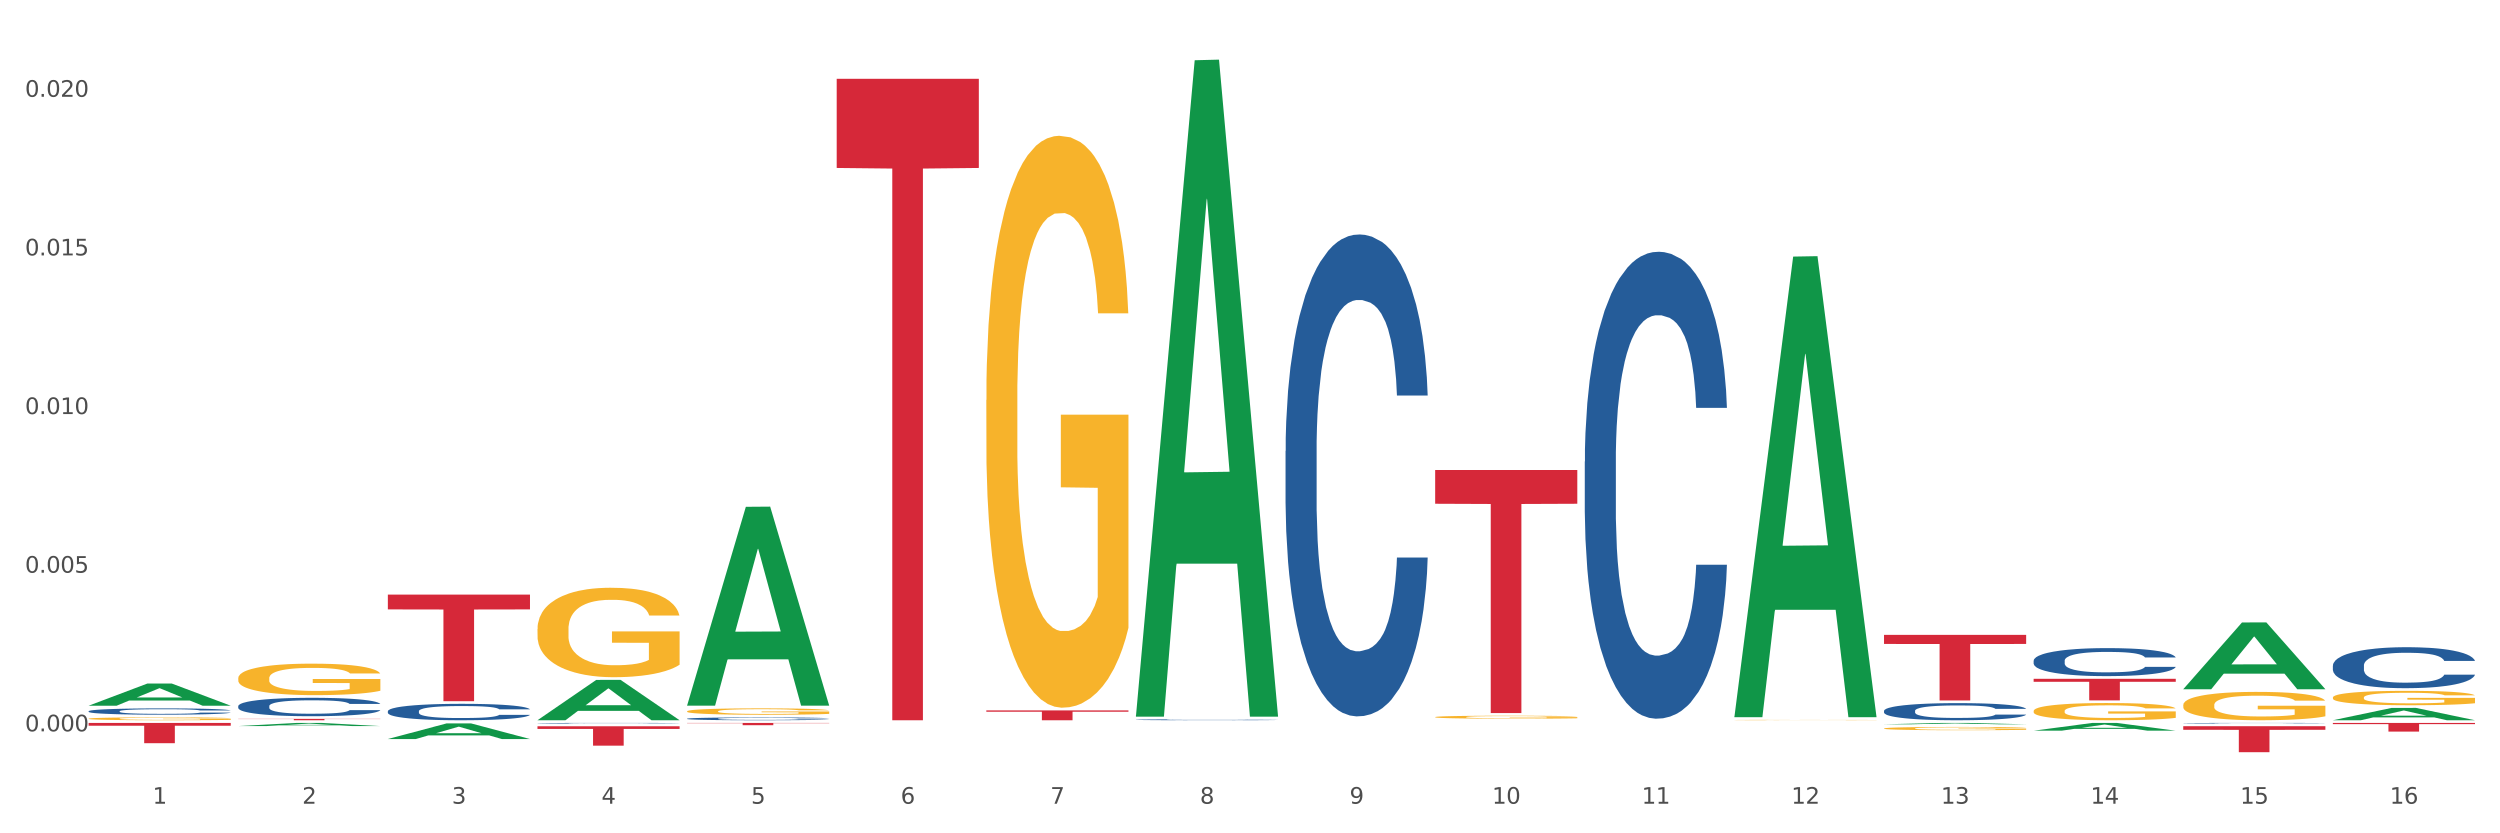
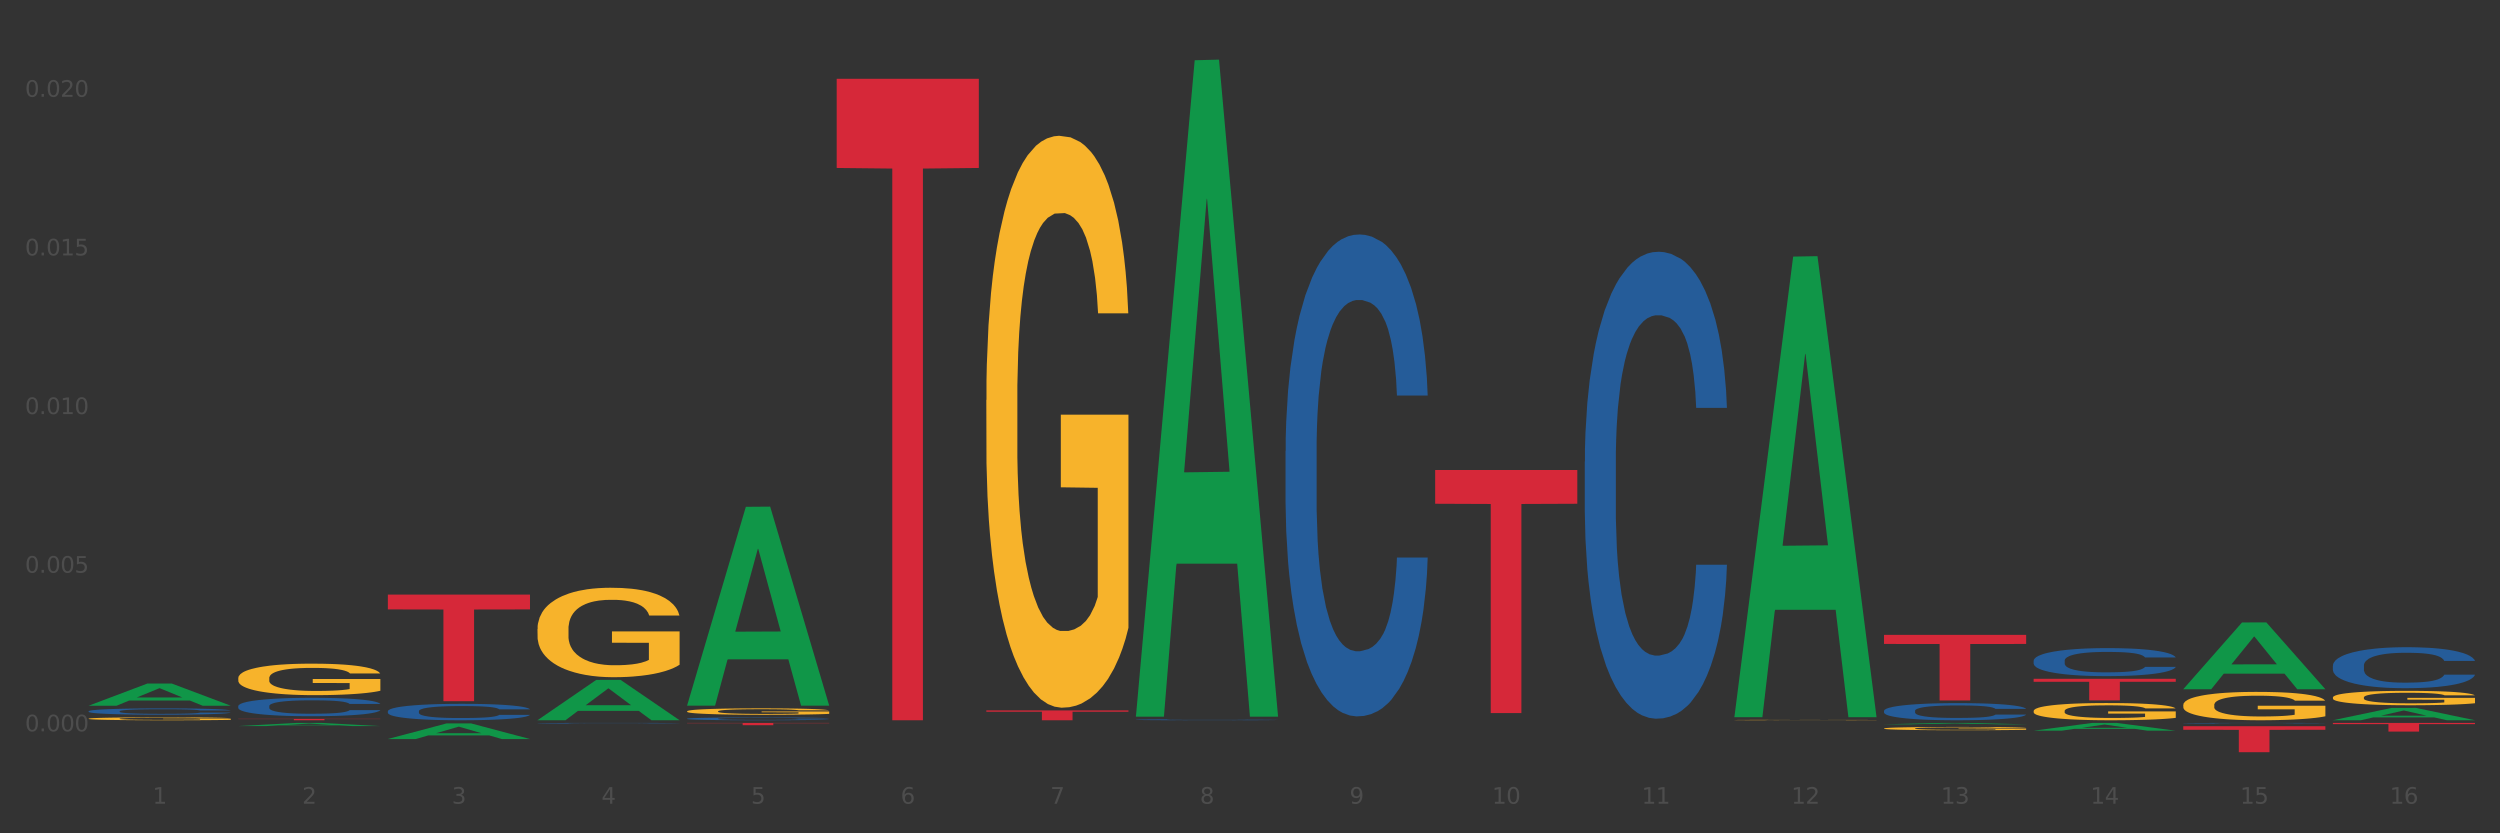
<svg xmlns="http://www.w3.org/2000/svg" xmlns:xlink="http://www.w3.org/1999/xlink" width="1080pt" height="360pt" viewBox="0 0 1080 360" version="1.1">
  <rect x="0" y="0" width="1080" height="360" fill="#333333" stroke="none" />
  <defs>
    <style type="text/css">*{stroke-linejoin: round; stroke-linecap: butt}</style>
  </defs>
  <g id="figure_1">
    <g id="patch_1">
-       <path d="M 0 360  L 1080 360  L 1080 0  L 0 0  z " style="fill: #ffffff; stroke: #ffffff; stroke-linejoin: miter" />
-     </g>
+       </g>
    <g id="axes_1">
      <g id="matplotlib.axis_1">
        <g id="xtick_1">
          <g id="text_1">
            <g style="fill: #4d4d4d" transform="translate(65.93 347.204) scale(0.096 -0.096)">
              <defs>
                <path id="DejaVuSans-31" d="M 794 531  L 1825 531  L 1825 4091  L 703 3866  L 703 4441  L 1819 4666  L 2450 4666  L 2450 531  L 3481 531  L 3481 0  L 794 0  L 794 531  z " transform="scale(0.016)" />
              </defs>
              <use xlink:href="#DejaVuSans-31" />
            </g>
          </g>
        </g>
        <g id="xtick_2">
          <g id="text_2">
            <g style="fill: #4d4d4d" transform="translate(130.565 347.204) scale(0.096 -0.096)">
              <defs>
                <path id="DejaVuSans-32" d="M 1228 531  L 3431 531  L 3431 0  L 469 0  L 469 531  Q 828 903 1448 1529  Q 2069 2156 2228 2338  Q 2531 2678 2651 2914  Q 2772 3150 2772 3378  Q 2772 3750 2511 3984  Q 2250 4219 1831 4219  Q 1534 4219 1204 4116  Q 875 4013 500 3803  L 500 4441  Q 881 4594 1212 4672  Q 1544 4750 1819 4750  Q 2544 4750 2975 4387  Q 3406 4025 3406 3419  Q 3406 3131 3298 2873  Q 3191 2616 2906 2266  Q 2828 2175 2409 1742  Q 1991 1309 1228 531  z " transform="scale(0.016)" />
              </defs>
              <use xlink:href="#DejaVuSans-32" />
            </g>
          </g>
        </g>
        <g id="xtick_3">
          <g id="text_3">
            <g style="fill: #4d4d4d" transform="translate(195.199 347.204) scale(0.096 -0.096)">
              <defs>
                <path id="DejaVuSans-33" d="M 2597 2516  Q 3050 2419 3304 2112  Q 3559 1806 3559 1356  Q 3559 666 3084 287  Q 2609 -91 1734 -91  Q 1441 -91 1130 -33  Q 819 25 488 141  L 488 750  Q 750 597 1062 519  Q 1375 441 1716 441  Q 2309 441 2620 675  Q 2931 909 2931 1356  Q 2931 1769 2642 2001  Q 2353 2234 1838 2234  L 1294 2234  L 1294 2753  L 1863 2753  Q 2328 2753 2575 2939  Q 2822 3125 2822 3475  Q 2822 3834 2567 4026  Q 2313 4219 1838 4219  Q 1578 4219 1281 4162  Q 984 4106 628 3988  L 628 4550  Q 988 4650 1302 4700  Q 1616 4750 1894 4750  Q 2613 4750 3031 4423  Q 3450 4097 3450 3541  Q 3450 3153 3228 2886  Q 3006 2619 2597 2516  z " transform="scale(0.016)" />
              </defs>
              <use xlink:href="#DejaVuSans-33" />
            </g>
          </g>
        </g>
        <g id="xtick_4">
          <g id="text_4">
            <g style="fill: #4d4d4d" transform="translate(259.833 347.204) scale(0.096 -0.096)">
              <defs>
                <path id="DejaVuSans-34" d="M 2419 4116  L 825 1625  L 2419 1625  L 2419 4116  z M 2253 4666  L 3047 4666  L 3047 1625  L 3713 1625  L 3713 1100  L 3047 1100  L 3047 0  L 2419 0  L 2419 1100  L 313 1100  L 313 1709  L 2253 4666  z " transform="scale(0.016)" />
              </defs>
              <use xlink:href="#DejaVuSans-34" />
            </g>
          </g>
        </g>
        <g id="xtick_5">
          <g id="text_5">
            <g style="fill: #4d4d4d" transform="translate(324.467 347.204) scale(0.096 -0.096)">
              <defs>
                <path id="DejaVuSans-35" d="M 691 4666  L 3169 4666  L 3169 4134  L 1269 4134  L 1269 2991  Q 1406 3038 1543 3061  Q 1681 3084 1819 3084  Q 2600 3084 3056 2656  Q 3513 2228 3513 1497  Q 3513 744 3044 326  Q 2575 -91 1722 -91  Q 1428 -91 1123 -41  Q 819 9 494 109  L 494 744  Q 775 591 1075 516  Q 1375 441 1709 441  Q 2250 441 2565 725  Q 2881 1009 2881 1497  Q 2881 1984 2565 2268  Q 2250 2553 1709 2553  Q 1456 2553 1204 2497  Q 953 2441 691 2322  L 691 4666  z " transform="scale(0.016)" />
              </defs>
              <use xlink:href="#DejaVuSans-35" />
            </g>
          </g>
        </g>
        <g id="xtick_6">
          <g id="text_6">
            <g style="fill: #4d4d4d" transform="translate(389.102 347.204) scale(0.096 -0.096)">
              <defs>
                <path id="DejaVuSans-36" d="M 2113 2584  Q 1688 2584 1439 2293  Q 1191 2003 1191 1497  Q 1191 994 1439 701  Q 1688 409 2113 409  Q 2538 409 2786 701  Q 3034 994 3034 1497  Q 3034 2003 2786 2293  Q 2538 2584 2113 2584  z M 3366 4563  L 3366 3988  Q 3128 4100 2886 4159  Q 2644 4219 2406 4219  Q 1781 4219 1451 3797  Q 1122 3375 1075 2522  Q 1259 2794 1537 2939  Q 1816 3084 2150 3084  Q 2853 3084 3261 2657  Q 3669 2231 3669 1497  Q 3669 778 3244 343  Q 2819 -91 2113 -91  Q 1303 -91 875 529  Q 447 1150 447 2328  Q 447 3434 972 4092  Q 1497 4750 2381 4750  Q 2619 4750 2861 4703  Q 3103 4656 3366 4563  z " transform="scale(0.016)" />
              </defs>
              <use xlink:href="#DejaVuSans-36" />
            </g>
          </g>
        </g>
        <g id="xtick_7">
          <g id="text_7">
            <g style="fill: #4d4d4d" transform="translate(453.736 347.204) scale(0.096 -0.096)">
              <defs>
                <path id="DejaVuSans-37" d="M 525 4666  L 3525 4666  L 3525 4397  L 1831 0  L 1172 0  L 2766 4134  L 525 4134  L 525 4666  z " transform="scale(0.016)" />
              </defs>
              <use xlink:href="#DejaVuSans-37" />
            </g>
          </g>
        </g>
        <g id="xtick_8">
          <g id="text_8">
            <g style="fill: #4d4d4d" transform="translate(518.37 347.204) scale(0.096 -0.096)">
              <defs>
                <path id="DejaVuSans-38" d="M 2034 2216  Q 1584 2216 1326 1975  Q 1069 1734 1069 1313  Q 1069 891 1326 650  Q 1584 409 2034 409  Q 2484 409 2743 651  Q 3003 894 3003 1313  Q 3003 1734 2745 1975  Q 2488 2216 2034 2216  z M 1403 2484  Q 997 2584 770 2862  Q 544 3141 544 3541  Q 544 4100 942 4425  Q 1341 4750 2034 4750  Q 2731 4750 3128 4425  Q 3525 4100 3525 3541  Q 3525 3141 3298 2862  Q 3072 2584 2669 2484  Q 3125 2378 3379 2068  Q 3634 1759 3634 1313  Q 3634 634 3220 271  Q 2806 -91 2034 -91  Q 1263 -91 848 271  Q 434 634 434 1313  Q 434 1759 690 2068  Q 947 2378 1403 2484  z M 1172 3481  Q 1172 3119 1398 2916  Q 1625 2713 2034 2713  Q 2441 2713 2670 2916  Q 2900 3119 2900 3481  Q 2900 3844 2670 4047  Q 2441 4250 2034 4250  Q 1625 4250 1398 4047  Q 1172 3844 1172 3481  z " transform="scale(0.016)" />
              </defs>
              <use xlink:href="#DejaVuSans-38" />
            </g>
          </g>
        </g>
        <g id="xtick_9">
          <g id="text_9">
            <g style="fill: #4d4d4d" transform="translate(583.005 347.204) scale(0.096 -0.096)">
              <defs>
                <path id="DejaVuSans-39" d="M 703 97  L 703 672  Q 941 559 1184 500  Q 1428 441 1663 441  Q 2288 441 2617 861  Q 2947 1281 2994 2138  Q 2813 1869 2534 1725  Q 2256 1581 1919 1581  Q 1219 1581 811 2004  Q 403 2428 403 3163  Q 403 3881 828 4315  Q 1253 4750 1959 4750  Q 2769 4750 3195 4129  Q 3622 3509 3622 2328  Q 3622 1225 3098 567  Q 2575 -91 1691 -91  Q 1453 -91 1209 -44  Q 966 3 703 97  z M 1959 2075  Q 2384 2075 2632 2365  Q 2881 2656 2881 3163  Q 2881 3666 2632 3958  Q 2384 4250 1959 4250  Q 1534 4250 1286 3958  Q 1038 3666 1038 3163  Q 1038 2656 1286 2365  Q 1534 2075 1959 2075  z " transform="scale(0.016)" />
              </defs>
              <use xlink:href="#DejaVuSans-39" />
            </g>
          </g>
        </g>
        <g id="xtick_10">
          <g id="text_10">
            <g style="fill: #4d4d4d" transform="translate(644.585 347.204) scale(0.096 -0.096)">
              <defs>
                <path id="DejaVuSans-30" d="M 2034 4250  Q 1547 4250 1301 3770  Q 1056 3291 1056 2328  Q 1056 1369 1301 889  Q 1547 409 2034 409  Q 2525 409 2770 889  Q 3016 1369 3016 2328  Q 3016 3291 2770 3770  Q 2525 4250 2034 4250  z M 2034 4750  Q 2819 4750 3233 4129  Q 3647 3509 3647 2328  Q 3647 1150 3233 529  Q 2819 -91 2034 -91  Q 1250 -91 836 529  Q 422 1150 422 2328  Q 422 3509 836 4129  Q 1250 4750 2034 4750  z " transform="scale(0.016)" />
              </defs>
              <use xlink:href="#DejaVuSans-31" />
              <use xlink:href="#DejaVuSans-30" transform="translate(63.623 0)" />
            </g>
          </g>
        </g>
        <g id="xtick_11">
          <g id="text_11">
            <g style="fill: #4d4d4d" transform="translate(709.219 347.204) scale(0.096 -0.096)">
              <use xlink:href="#DejaVuSans-31" />
              <use xlink:href="#DejaVuSans-31" transform="translate(63.623 0)" />
            </g>
          </g>
        </g>
        <g id="xtick_12">
          <g id="text_12">
            <g style="fill: #4d4d4d" transform="translate(773.854 347.204) scale(0.096 -0.096)">
              <use xlink:href="#DejaVuSans-31" />
              <use xlink:href="#DejaVuSans-32" transform="translate(63.623 0)" />
            </g>
          </g>
        </g>
        <g id="xtick_13">
          <g id="text_13">
            <g style="fill: #4d4d4d" transform="translate(838.488 347.204) scale(0.096 -0.096)">
              <use xlink:href="#DejaVuSans-31" />
              <use xlink:href="#DejaVuSans-33" transform="translate(63.623 0)" />
            </g>
          </g>
        </g>
        <g id="xtick_14">
          <g id="text_14">
            <g style="fill: #4d4d4d" transform="translate(903.122 347.204) scale(0.096 -0.096)">
              <use xlink:href="#DejaVuSans-31" />
              <use xlink:href="#DejaVuSans-34" transform="translate(63.623 0)" />
            </g>
          </g>
        </g>
        <g id="xtick_15">
          <g id="text_15">
            <g style="fill: #4d4d4d" transform="translate(967.756 347.204) scale(0.096 -0.096)">
              <use xlink:href="#DejaVuSans-31" />
              <use xlink:href="#DejaVuSans-35" transform="translate(63.623 0)" />
            </g>
          </g>
        </g>
        <g id="xtick_16">
          <g id="text_16">
            <g style="fill: #4d4d4d" transform="translate(1032.391 347.204) scale(0.096 -0.096)">
              <use xlink:href="#DejaVuSans-31" />
              <use xlink:href="#DejaVuSans-36" transform="translate(63.623 0)" />
            </g>
          </g>
        </g>
        <g id="xtick_17" />
        <g id="xtick_18" />
        <g id="xtick_19" />
        <g id="xtick_20" />
        <g id="xtick_21" />
        <g id="xtick_22" />
        <g id="xtick_23" />
        <g id="xtick_24" />
        <g id="xtick_25" />
        <g id="xtick_26" />
        <g id="xtick_27" />
        <g id="xtick_28" />
        <g id="xtick_29" />
        <g id="xtick_30" />
        <g id="xtick_31" />
      </g>
      <g id="matplotlib.axis_2">
        <g id="ytick_1">
          <g id="text_17">
            <g style="fill: #4d4d4d" transform="translate(10.8 315.943) scale(0.096 -0.096)">
              <defs>
                <path id="DejaVuSans-2e" d="M 684 794  L 1344 794  L 1344 0  L 684 0  L 684 794  z " transform="scale(0.016)" />
              </defs>
              <use xlink:href="#DejaVuSans-30" />
              <use xlink:href="#DejaVuSans-2e" transform="translate(63.623 0)" />
              <use xlink:href="#DejaVuSans-30" transform="translate(95.41 0)" />
              <use xlink:href="#DejaVuSans-30" transform="translate(159.033 0)" />
              <use xlink:href="#DejaVuSans-30" transform="translate(222.656 0)" />
            </g>
          </g>
        </g>
        <g id="ytick_2">
          <g id="text_18">
            <g style="fill: #4d4d4d" transform="translate(10.8 247.41) scale(0.096 -0.096)">
              <use xlink:href="#DejaVuSans-30" />
              <use xlink:href="#DejaVuSans-2e" transform="translate(63.623 0)" />
              <use xlink:href="#DejaVuSans-30" transform="translate(95.41 0)" />
              <use xlink:href="#DejaVuSans-30" transform="translate(159.033 0)" />
              <use xlink:href="#DejaVuSans-35" transform="translate(222.656 0)" />
            </g>
          </g>
        </g>
        <g id="ytick_3">
          <g id="text_19">
            <g style="fill: #4d4d4d" transform="translate(10.8 178.876) scale(0.096 -0.096)">
              <use xlink:href="#DejaVuSans-30" />
              <use xlink:href="#DejaVuSans-2e" transform="translate(63.623 0)" />
              <use xlink:href="#DejaVuSans-30" transform="translate(95.41 0)" />
              <use xlink:href="#DejaVuSans-31" transform="translate(159.033 0)" />
              <use xlink:href="#DejaVuSans-30" transform="translate(222.656 0)" />
            </g>
          </g>
        </g>
        <g id="ytick_4">
          <g id="text_20">
            <g style="fill: #4d4d4d" transform="translate(10.8 110.343) scale(0.096 -0.096)">
              <use xlink:href="#DejaVuSans-30" />
              <use xlink:href="#DejaVuSans-2e" transform="translate(63.623 0)" />
              <use xlink:href="#DejaVuSans-30" transform="translate(95.41 0)" />
              <use xlink:href="#DejaVuSans-31" transform="translate(159.033 0)" />
              <use xlink:href="#DejaVuSans-35" transform="translate(222.656 0)" />
            </g>
          </g>
        </g>
        <g id="ytick_5">
          <g id="text_21">
            <g style="fill: #4d4d4d" transform="translate(10.8 41.81) scale(0.096 -0.096)">
              <use xlink:href="#DejaVuSans-30" />
              <use xlink:href="#DejaVuSans-2e" transform="translate(63.623 0)" />
              <use xlink:href="#DejaVuSans-30" transform="translate(95.41 0)" />
              <use xlink:href="#DejaVuSans-32" transform="translate(159.033 0)" />
              <use xlink:href="#DejaVuSans-30" transform="translate(222.656 0)" />
            </g>
          </g>
        </g>
        <g id="ytick_6" />
        <g id="ytick_7" />
        <g id="ytick_8" />
        <g id="ytick_9" />
      </g>
      <g id="PolyCollection_1">
        <path d="M 38.283 304.854  L 38.346 304.845  L 63.667 295.285  L 74.175 295.276  L 99.686 304.872  L 87.532 304.872  L 82.024 302.638  L 55.881 302.638  L 55.691 302.674  L 50.374 304.872  L 38.283 304.872  L 38.283 304.854  L 59.173 301.304  L 78.733 301.295  L 69.048 297.322  L 68.921 297.304  L 68.794 297.331  L 59.109 301.295  L 59.173 301.304  L 38.283 304.854  z " clip-path="url(#p5a2245c722)" style="fill: #109648" />
        <path d="M 361.454 34.051  L 422.857 34.051  L 422.857 72.558  L 398.703 72.819  L 398.703 311.15  L 385.463 311.15  L 385.463 72.819  L 361.454 72.558  L 361.454 34.311  L 361.454 34.051  z " clip-path="url(#p5a2245c722)" style="fill: #d62839" />
        <path d="M 426.089 306.881  L 487.491 306.881  L 487.491 307.474  L 463.338 307.478  L 463.338 311.15  L 450.097 311.15  L 450.097 307.478  L 426.089 307.474  L 426.089 306.885  L 426.089 306.881  z " clip-path="url(#p5a2245c722)" style="fill: #d62839" />
        <path d="M 619.992 203.028  L 681.394 203.028  L 681.394 217.621  L 657.241 217.72  L 657.241 308.041  L 644 308.041  L 644 217.72  L 619.992 217.621  L 619.992 203.126  L 619.992 203.028  z " clip-path="url(#p5a2245c722)" style="fill: #d62839" />
        <path d="M 813.895 274.249  L 875.297 274.249  L 875.297 278.188  L 851.143 278.215  L 851.143 302.6  L 837.903 302.6  L 837.903 278.215  L 813.895 278.188  L 813.895 274.275  L 813.895 274.249  z " clip-path="url(#p5a2245c722)" style="fill: #d62839" />
        <path d="M 878.529 293.231  L 939.931 293.231  L 939.931 294.528  L 915.778 294.537  L 915.778 302.562  L 902.537 302.562  L 902.537 294.537  L 878.529 294.528  L 878.529 293.24  L 878.529 293.231  z " clip-path="url(#p5a2245c722)" style="fill: #d62839" />
        <path d="M 1007.797 312.296  L 1069.2 312.296  L 1069.2 312.818  L 1045.046 312.822  L 1045.046 316.056  L 1031.806 316.056  L 1031.806 312.822  L 1007.797 312.818  L 1007.797 312.299  L 1007.797 312.296  z " clip-path="url(#p5a2245c722)" style="fill: #d62839" />
        <path d="M 296.82 312.296  L 358.223 312.296  L 358.223 312.433  L 334.069 312.434  L 334.069 313.285  L 320.828 313.285  L 320.828 312.434  L 296.82 312.433  L 296.82 312.297  L 296.82 312.296  z " clip-path="url(#p5a2245c722)" style="fill: #d62839" />
        <path d="M 1007.797 301.32  L 1007.87 301.314  L 1007.87 301.11  L 1008.015 300.934  L 1008.74 300.508  L 1009.827 300.155  L 1010.625 299.968  L 1011.422 299.814  L 1012.365 299.661  L 1013.524 299.502  L 1015.627 299.269  L 1016.932 299.15  L 1018.527 299.025  L 1021.426 298.843  L 1023.529 298.741  L 1025.703 298.655  L 1029.256 298.553  L 1031.576 298.508  L 1034.04 298.474  L 1037.013 298.451  L 1039.26 298.445  L 1044.19 298.462  L 1048.394 298.513  L 1050.424 298.553  L 1053.034 298.621  L 1054.411 298.667  L 1056.659 298.758  L 1058.978 298.877  L 1060.573 298.979  L 1062.966 299.172  L 1064.778 299.366  L 1066.445 299.604  L 1067.315 299.769  L 1067.968 299.922  L 1068.548 300.098  L 1069.128 300.377  L 1056.079 300.377  L 1055.571 300.178  L 1054.774 299.991  L 1053.614 299.809  L 1052.599 299.695  L 1050.859 299.553  L 1049.264 299.462  L 1047.597 299.394  L 1045.567 299.337  L 1043.972 299.309  L 1041.725 299.286  L 1037.303 299.292  L 1034.33 299.337  L 1032.3 299.394  L 1030.996 299.445  L 1029.836 299.502  L 1028.531 299.581  L 1027.008 299.701  L 1025.921 299.809  L 1024.834 299.945  L 1023.964 300.081  L 1023.166 300.241  L 1022.514 300.411  L 1022.006 300.587  L 1021.571 300.803  L 1021.209 301.161  L 1021.209 301.939  L 1021.354 302.115  L 1021.716 302.348  L 1022.151 302.524  L 1022.876 302.735  L 1023.529 302.877  L 1024.761 303.081  L 1026.138 303.252  L 1027.226 303.36  L 1028.313 303.45  L 1030.198 303.575  L 1032.3 303.678  L 1034.113 303.74  L 1036.578 303.797  L 1038.245 303.82  L 1039.695 303.831  L 1043.247 303.831  L 1045.784 303.814  L 1048.612 303.774  L 1050.786 303.723  L 1052.599 303.661  L 1054.629 303.558  L 1055.934 303.462  L 1055.934 302.274  L 1039.985 302.269  L 1039.985 301.479  L 1069.2 301.479  L 1069.2 303.797  L 1067.968 303.916  L 1066.59 304.024  L 1065.14 304.121  L 1062.966 304.24  L 1060.356 304.354  L 1058.036 304.433  L 1055.571 304.502  L 1052.671 304.564  L 1048.902 304.621  L 1046.582 304.644  L 1043.682 304.661  L 1040.275 304.666  L 1037.303 304.655  L 1034.403 304.627  L 1031.358 304.575  L 1028.386 304.502  L 1026.138 304.428  L 1023.891 304.337  L 1021.499 304.217  L 1019.614 304.104  L 1018.164 304.002  L 1016.569 303.871  L 1014.829 303.7  L 1013.524 303.547  L 1012.365 303.388  L 1011.132 303.183  L 1010.262 303.007  L 1009.392 302.786  L 1008.885 302.621  L 1008.305 302.365  L 1007.87 302.007  L 1007.797 301.32  z " clip-path="url(#p5a2245c722)" style="fill: #f7b32b" />
        <path d="M 878.529 307.147  L 878.601 307.14  L 878.601 306.895  L 878.746 306.685  L 879.471 306.175  L 880.559 305.754  L 881.356 305.529  L 882.154 305.346  L 883.096 305.162  L 884.256 304.972  L 886.358 304.693  L 887.663 304.551  L 889.258 304.401  L 892.158 304.184  L 894.26 304.061  L 896.435 303.959  L 899.987 303.837  L 902.307 303.783  L 904.772 303.742  L 907.744 303.715  L 909.991 303.708  L 914.921 303.728  L 919.126 303.789  L 921.155 303.837  L 923.765 303.919  L 925.143 303.973  L 927.39 304.082  L 929.71 304.224  L 931.305 304.347  L 933.697 304.578  L 935.509 304.809  L 937.177 305.094  L 938.047 305.291  L 938.699 305.475  L 939.279 305.686  L 939.859 306.019  L 926.81 306.019  L 926.303 305.781  L 925.505 305.556  L 924.345 305.339  L 923.33 305.203  L 921.59 305.033  L 919.996 304.924  L 918.328 304.843  L 916.298 304.775  L 914.703 304.741  L 912.456 304.714  L 908.034 304.721  L 905.062 304.775  L 903.032 304.843  L 901.727 304.904  L 900.567 304.972  L 899.262 305.067  L 897.74 305.21  L 896.652 305.339  L 895.565 305.502  L 894.695 305.665  L 893.898 305.856  L 893.245 306.059  L 892.738 306.27  L 892.303 306.528  L 891.94 306.956  L 891.94 307.888  L 892.085 308.098  L 892.448 308.377  L 892.883 308.588  L 893.608 308.839  L 894.26 309.009  L 895.492 309.254  L 896.87 309.457  L 897.957 309.587  L 899.045 309.695  L 900.93 309.845  L 903.032 309.967  L 904.844 310.042  L 907.309 310.11  L 908.976 310.137  L 910.426 310.151  L 913.978 310.151  L 916.516 310.13  L 919.343 310.083  L 921.518 310.022  L 923.33 309.947  L 925.36 309.824  L 926.665 309.709  L 926.665 308.289  L 910.716 308.282  L 910.716 307.337  L 939.931 307.337  L 939.931 310.11  L 938.699 310.253  L 937.322 310.382  L 935.872 310.497  L 933.697 310.64  L 931.087 310.776  L 928.767 310.871  L 926.303 310.953  L 923.403 311.027  L 919.633 311.095  L 917.313 311.123  L 914.413 311.143  L 911.006 311.15  L 908.034 311.136  L 905.134 311.102  L 902.089 311.041  L 899.117 310.953  L 896.87 310.864  L 894.623 310.756  L 892.23 310.613  L 890.345 310.477  L 888.895 310.355  L 887.301 310.198  L 885.561 309.994  L 884.256 309.811  L 883.096 309.621  L 881.864 309.376  L 880.994 309.165  L 880.124 308.9  L 879.616 308.703  L 879.036 308.397  L 878.601 307.969  L 878.529 307.147  z " clip-path="url(#p5a2245c722)" style="fill: #f7b32b" />
        <path d="M 813.895 314.697  L 813.967 314.696  L 813.967 314.649  L 814.112 314.609  L 814.837 314.512  L 815.924 314.432  L 816.722 314.39  L 817.519 314.355  L 818.462 314.32  L 819.622 314.284  L 821.724 314.231  L 823.029 314.204  L 824.624 314.175  L 827.523 314.134  L 829.626 314.111  L 831.801 314.091  L 835.353 314.068  L 837.673 314.058  L 840.137 314.05  L 843.11 314.045  L 845.357 314.044  L 850.287 314.048  L 854.491 314.059  L 856.521 314.068  L 859.131 314.084  L 860.508 314.094  L 862.756 314.115  L 865.075 314.142  L 866.67 314.165  L 869.063 314.209  L 870.875 314.253  L 872.542 314.307  L 873.412 314.345  L 874.065 314.379  L 874.645 314.419  L 875.225 314.483  L 862.176 314.483  L 861.668 314.437  L 860.871 314.395  L 859.711 314.354  L 858.696 314.328  L 856.956 314.295  L 855.361 314.275  L 853.694 314.259  L 851.664 314.246  L 850.069 314.24  L 847.822 314.235  L 843.4 314.236  L 840.427 314.246  L 838.398 314.259  L 837.093 314.271  L 835.933 314.284  L 834.628 314.302  L 833.105 314.329  L 832.018 314.354  L 830.931 314.385  L 830.061 314.416  L 829.263 314.452  L 828.611 314.49  L 828.103 314.53  L 827.668 314.58  L 827.306 314.661  L 827.306 314.838  L 827.451 314.878  L 827.813 314.931  L 828.248 314.971  L 828.973 315.019  L 829.626 315.051  L 830.858 315.097  L 832.236 315.136  L 833.323 315.161  L 834.41 315.181  L 836.295 315.21  L 838.398 315.233  L 840.21 315.247  L 842.675 315.26  L 844.342 315.265  L 845.792 315.268  L 849.344 315.268  L 851.881 315.264  L 854.709 315.255  L 856.884 315.243  L 858.696 315.229  L 860.726 315.206  L 862.031 315.184  L 862.031 314.914  L 846.082 314.913  L 846.082 314.733  L 875.297 314.733  L 875.297 315.26  L 874.065 315.287  L 872.687 315.312  L 871.237 315.334  L 869.063 315.361  L 866.453 315.387  L 864.133 315.405  L 861.668 315.42  L 858.768 315.434  L 854.999 315.447  L 852.679 315.452  L 849.779 315.456  L 846.372 315.458  L 843.4 315.455  L 840.5 315.449  L 837.455 315.437  L 834.483 315.42  L 832.236 315.403  L 829.988 315.383  L 827.596 315.356  L 825.711 315.33  L 824.261 315.307  L 822.666 315.277  L 820.926 315.238  L 819.622 315.203  L 818.462 315.167  L 817.229 315.121  L 816.359 315.081  L 815.489 315.03  L 814.982 314.993  L 814.402 314.935  L 813.967 314.853  L 813.895 314.697  z " clip-path="url(#p5a2245c722)" style="fill: #f7b32b" />
        <path d="M 749.26 311.052  L 749.333 311.052  L 749.333 311.046  L 749.478 311.041  L 750.203 311.028  L 751.29 311.018  L 752.088 311.012  L 752.885 311.008  L 753.827 311.003  L 754.987 310.999  L 757.09 310.992  L 758.395 310.989  L 759.989 310.985  L 762.889 310.98  L 764.991 310.977  L 767.166 310.974  L 770.719 310.971  L 773.038 310.97  L 775.503 310.969  L 778.475 310.968  L 780.723 310.968  L 785.652 310.968  L 789.857 310.97  L 791.887 310.971  L 794.497 310.973  L 795.874 310.974  L 798.121 310.977  L 800.441 310.981  L 802.036 310.984  L 804.428 310.989  L 806.241 310.995  L 807.908 311.002  L 808.778 311.007  L 809.43 311.011  L 810.01 311.016  L 810.59 311.024  L 797.541 311.024  L 797.034 311.019  L 796.236 311.013  L 795.077 311.008  L 794.062 311.004  L 792.322 311  L 790.727 310.998  L 789.06 310.996  L 787.03 310.994  L 785.435 310.993  L 783.188 310.993  L 778.765 310.993  L 775.793 310.994  L 773.763 310.996  L 772.458 310.997  L 771.298 310.999  L 769.994 311.001  L 768.471 311.005  L 767.384 311.008  L 766.296 311.012  L 765.426 311.016  L 764.629 311.02  L 763.977 311.025  L 763.469 311.031  L 763.034 311.037  L 762.672 311.047  L 762.672 311.07  L 762.817 311.075  L 763.179 311.082  L 763.614 311.087  L 764.339 311.093  L 764.991 311.097  L 766.224 311.103  L 767.601 311.108  L 768.689 311.112  L 769.776 311.114  L 771.661 311.118  L 773.763 311.121  L 775.576 311.123  L 778.04 311.124  L 779.708 311.125  L 781.158 311.125  L 784.71 311.125  L 787.247 311.125  L 790.074 311.124  L 792.249 311.122  L 794.062 311.12  L 796.091 311.117  L 797.396 311.115  L 797.396 311.08  L 781.448 311.08  L 781.448 311.057  L 810.663 311.057  L 810.663 311.124  L 809.43 311.128  L 808.053 311.131  L 806.603 311.134  L 804.428 311.137  L 801.819 311.141  L 799.499 311.143  L 797.034 311.145  L 794.134 311.147  L 790.364 311.148  L 788.045 311.149  L 785.145 311.15  L 781.738 311.15  L 778.765 311.149  L 775.866 311.149  L 772.821 311.147  L 769.849 311.145  L 767.601 311.143  L 765.354 311.14  L 762.962 311.137  L 761.077 311.133  L 759.627 311.13  L 758.032 311.126  L 756.292 311.121  L 754.987 311.117  L 753.827 311.112  L 752.595 311.106  L 751.725 311.101  L 750.855 311.095  L 750.348 311.09  L 749.768 311.082  L 749.333 311.072  L 749.26 311.052  z " clip-path="url(#p5a2245c722)" style="fill: #f7b32b" />
-         <path d="M 619.992 309.782  L 620.064 309.781  L 620.064 309.738  L 620.209 309.702  L 620.934 309.614  L 622.021 309.541  L 622.819 309.502  L 623.616 309.471  L 624.559 309.439  L 625.719 309.406  L 627.821 309.358  L 629.126 309.333  L 630.721 309.307  L 633.621 309.27  L 635.723 309.248  L 637.898 309.231  L 641.45 309.21  L 643.77 309.2  L 646.235 309.193  L 649.207 309.188  L 651.454 309.187  L 656.384 309.191  L 660.588 309.201  L 662.618 309.21  L 665.228 309.224  L 666.605 309.233  L 668.853 309.252  L 671.173 309.277  L 672.767 309.298  L 675.16 309.338  L 676.972 309.378  L 678.639 309.427  L 679.509 309.461  L 680.162 309.493  L 680.742 309.529  L 681.322 309.587  L 668.273 309.587  L 667.765 309.546  L 666.968 309.507  L 665.808 309.469  L 664.793 309.446  L 663.053 309.416  L 661.458 309.398  L 659.791 309.384  L 657.761 309.372  L 656.166 309.366  L 653.919 309.361  L 649.497 309.362  L 646.525 309.372  L 644.495 309.384  L 643.19 309.394  L 642.03 309.406  L 640.725 309.422  L 639.203 309.447  L 638.115 309.469  L 637.028 309.498  L 636.158 309.526  L 635.36 309.559  L 634.708 309.594  L 634.201 309.63  L 633.766 309.675  L 633.403 309.749  L 633.403 309.91  L 633.548 309.947  L 633.911 309.995  L 634.346 310.031  L 635.07 310.075  L 635.723 310.104  L 636.955 310.146  L 638.333 310.182  L 639.42 310.204  L 640.508 310.223  L 642.392 310.249  L 644.495 310.27  L 646.307 310.283  L 648.772 310.294  L 650.439 310.299  L 651.889 310.301  L 655.441 310.301  L 657.979 310.298  L 660.806 310.29  L 662.981 310.279  L 664.793 310.266  L 666.823 310.245  L 668.128 310.225  L 668.128 309.979  L 652.179 309.978  L 652.179 309.815  L 681.394 309.815  L 681.394 310.294  L 680.162 310.319  L 678.784 310.341  L 677.335 310.361  L 675.16 310.386  L 672.55 310.41  L 670.23 310.426  L 667.765 310.44  L 664.866 310.453  L 661.096 310.465  L 658.776 310.47  L 655.876 310.473  L 652.469 310.474  L 649.497 310.472  L 646.597 310.466  L 643.552 310.455  L 640.58 310.44  L 638.333 310.425  L 636.085 310.406  L 633.693 310.381  L 631.808 310.358  L 630.358 310.337  L 628.763 310.31  L 627.024 310.274  L 625.719 310.243  L 624.559 310.21  L 623.326 310.167  L 622.456 310.131  L 621.587 310.085  L 621.079 310.051  L 620.499 309.998  L 620.064 309.924  L 619.992 309.782  z " clip-path="url(#p5a2245c722)" style="fill: #f7b32b" />
        <path d="M 426.089 172.83  L 426.161 172.605  L 426.161 164.481  L 426.306 157.486  L 427.031 140.563  L 428.119 126.573  L 428.916 119.127  L 429.713 113.034  L 430.656 106.942  L 431.816 100.624  L 433.918 91.372  L 435.223 86.634  L 436.818 81.67  L 439.718 74.449  L 441.82 70.387  L 443.995 67.003  L 447.547 62.941  L 449.867 61.136  L 452.332 59.782  L 455.304 58.879  L 457.551 58.654  L 462.481 59.331  L 466.686 61.362  L 468.715 62.941  L 471.325 65.649  L 472.703 67.454  L 474.95 71.064  L 477.27 75.803  L 478.865 79.864  L 481.257 87.536  L 483.069 95.208  L 484.737 104.685  L 485.606 111.229  L 486.259 117.321  L 486.839 124.316  L 487.419 135.373  L 474.37 135.373  L 473.862 127.476  L 473.065 120.029  L 471.905 112.809  L 470.89 108.296  L 469.15 102.655  L 467.555 99.044  L 465.888 96.337  L 463.858 94.08  L 462.263 92.952  L 460.016 92.049  L 455.594 92.275  L 452.622 94.08  L 450.592 96.337  L 449.287 98.367  L 448.127 100.624  L 446.822 103.783  L 445.3 108.521  L 444.212 112.809  L 443.125 118.224  L 442.255 123.64  L 441.458 129.958  L 440.805 136.727  L 440.298 143.722  L 439.863 152.296  L 439.5 166.512  L 439.5 197.425  L 439.645 204.42  L 440.008 213.672  L 440.443 220.667  L 441.168 229.016  L 441.82 234.657  L 443.052 242.78  L 444.43 249.549  L 445.517 253.837  L 446.605 257.447  L 448.489 262.411  L 450.592 266.473  L 452.404 268.955  L 454.869 271.211  L 456.536 272.114  L 457.986 272.565  L 461.538 272.565  L 464.076 271.888  L 466.903 270.309  L 469.078 268.278  L 470.89 265.796  L 472.92 261.734  L 474.225 257.898  L 474.225 210.739  L 458.276 210.513  L 458.276 179.148  L 487.491 179.148  L 487.491 271.211  L 486.259 275.95  L 484.882 280.237  L 483.432 284.073  L 481.257 288.812  L 478.647 293.325  L 476.327 296.484  L 473.862 299.191  L 470.963 301.673  L 467.193 303.93  L 464.873 304.832  L 461.973 305.509  L 458.566 305.735  L 455.594 305.284  L 452.694 304.156  L 449.649 302.125  L 446.677 299.191  L 444.43 296.258  L 442.182 292.648  L 439.79 287.909  L 437.905 283.396  L 436.455 279.335  L 434.861 274.145  L 433.121 267.375  L 431.816 261.283  L 430.656 254.965  L 429.424 246.842  L 428.554 239.847  L 427.684 231.047  L 427.176 224.503  L 426.596 214.349  L 426.161 200.133  L 426.089 172.83  z " clip-path="url(#p5a2245c722)" style="fill: #f7b32b" />
        <path d="M 296.82 307.289  L 296.893 307.286  L 296.893 307.195  L 297.038 307.117  L 297.763 306.927  L 298.85 306.769  L 299.647 306.686  L 300.445 306.617  L 301.387 306.549  L 302.547 306.478  L 304.65 306.374  L 305.954 306.321  L 307.549 306.265  L 310.449 306.184  L 312.551 306.138  L 314.726 306.1  L 318.278 306.055  L 320.598 306.034  L 323.063 306.019  L 326.035 306.009  L 328.283 306.007  L 333.212 306.014  L 337.417 306.037  L 339.447 306.055  L 342.057 306.085  L 343.434 306.105  L 345.681 306.146  L 348.001 306.199  L 349.596 306.245  L 351.988 306.331  L 353.801 306.417  L 355.468 306.524  L 356.338 306.597  L 356.99 306.666  L 357.57 306.744  L 358.15 306.868  L 345.101 306.868  L 344.594 306.78  L 343.796 306.696  L 342.637 306.615  L 341.622 306.564  L 339.882 306.501  L 338.287 306.46  L 336.619 306.43  L 334.59 306.404  L 332.995 306.392  L 330.747 306.382  L 326.325 306.384  L 323.353 306.404  L 321.323 306.43  L 320.018 306.453  L 318.858 306.478  L 317.554 306.513  L 316.031 306.567  L 314.944 306.615  L 313.856 306.676  L 312.986 306.736  L 312.189 306.807  L 311.536 306.884  L 311.029 306.962  L 310.594 307.058  L 310.232 307.218  L 310.232 307.565  L 310.377 307.644  L 310.739 307.748  L 311.174 307.826  L 311.899 307.92  L 312.551 307.984  L 313.784 308.075  L 315.161 308.151  L 316.249 308.199  L 317.336 308.239  L 319.221 308.295  L 321.323 308.341  L 323.136 308.369  L 325.6 308.394  L 327.268 308.404  L 328.718 308.409  L 332.27 308.409  L 334.807 308.402  L 337.634 308.384  L 339.809 308.361  L 341.622 308.333  L 343.651 308.288  L 344.956 308.245  L 344.956 307.715  L 329.008 307.712  L 329.008 307.36  L 358.223 307.36  L 358.223 308.394  L 356.99 308.447  L 355.613 308.495  L 354.163 308.539  L 351.988 308.592  L 349.378 308.642  L 347.059 308.678  L 344.594 308.708  L 341.694 308.736  L 337.924 308.762  L 335.605 308.772  L 332.705 308.779  L 329.298 308.782  L 326.325 308.777  L 323.426 308.764  L 320.381 308.741  L 317.409 308.708  L 315.161 308.675  L 312.914 308.635  L 310.522 308.582  L 308.637 308.531  L 307.187 308.485  L 305.592 308.427  L 303.852 308.351  L 302.547 308.283  L 301.387 308.212  L 300.155 308.12  L 299.285 308.042  L 298.415 307.943  L 297.908 307.869  L 297.328 307.755  L 296.893 307.596  L 296.82 307.289  z " clip-path="url(#p5a2245c722)" style="fill: #f7b32b" />
        <path d="M 943.163 304.559  L 943.236 304.548  L 943.236 304.145  L 943.381 303.798  L 944.106 302.959  L 945.193 302.265  L 945.99 301.896  L 946.788 301.594  L 947.73 301.292  L 948.89 300.979  L 950.992 300.52  L 952.297 300.285  L 953.892 300.039  L 956.792 299.681  L 958.894 299.479  L 961.069 299.311  L 964.621 299.11  L 966.941 299.02  L 969.406 298.953  L 972.378 298.908  L 974.626 298.897  L 979.555 298.931  L 983.76 299.032  L 985.79 299.11  L 988.4 299.244  L 989.777 299.334  L 992.024 299.513  L 994.344 299.748  L 995.939 299.949  L 998.331 300.33  L 1000.144 300.71  L 1001.811 301.18  L 1002.681 301.504  L 1003.333 301.807  L 1003.913 302.153  L 1004.493 302.702  L 991.444 302.702  L 990.937 302.31  L 990.139 301.941  L 988.979 301.583  L 987.965 301.359  L 986.225 301.079  L 984.63 300.9  L 982.962 300.766  L 980.933 300.654  L 979.338 300.598  L 977.09 300.553  L 972.668 300.565  L 969.696 300.654  L 967.666 300.766  L 966.361 300.867  L 965.201 300.979  L 963.896 301.135  L 962.374 301.37  L 961.287 301.583  L 960.199 301.851  L 959.329 302.12  L 958.532 302.433  L 957.879 302.769  L 957.372 303.116  L 956.937 303.541  L 956.575 304.246  L 956.575 305.779  L 956.72 306.126  L 957.082 306.584  L 957.517 306.931  L 958.242 307.345  L 958.894 307.625  L 960.127 308.028  L 961.504 308.364  L 962.592 308.576  L 963.679 308.755  L 965.564 309.001  L 967.666 309.203  L 969.479 309.326  L 971.943 309.438  L 973.611 309.482  L 975.061 309.505  L 978.613 309.505  L 981.15 309.471  L 983.977 309.393  L 986.152 309.292  L 987.965 309.169  L 989.994 308.968  L 991.299 308.778  L 991.299 306.439  L 975.351 306.428  L 975.351 304.872  L 1004.566 304.872  L 1004.566 309.438  L 1003.333 309.673  L 1001.956 309.885  L 1000.506 310.076  L 998.331 310.311  L 995.721 310.534  L 993.402 310.691  L 990.937 310.825  L 988.037 310.948  L 984.267 311.06  L 981.948 311.105  L 979.048 311.139  L 975.641 311.15  L 972.668 311.127  L 969.768 311.071  L 966.724 310.971  L 963.751 310.825  L 961.504 310.68  L 959.257 310.501  L 956.865 310.266  L 954.98 310.042  L 953.53 309.841  L 951.935 309.583  L 950.195 309.248  L 948.89 308.945  L 947.73 308.632  L 946.498 308.229  L 945.628 307.882  L 944.758 307.446  L 944.251 307.122  L 943.671 306.618  L 943.236 305.913  L 943.163 304.559  z " clip-path="url(#p5a2245c722)" style="fill: #f7b32b" />
        <path d="M 232.186 271.766  L 232.258 271.731  L 232.258 270.46  L 232.403 269.366  L 233.128 266.719  L 234.216 264.53  L 235.013 263.366  L 235.811 262.413  L 236.753 261.46  L 237.913 260.471  L 240.015 259.024  L 241.32 258.283  L 242.915 257.506  L 245.815 256.377  L 247.917 255.742  L 250.092 255.212  L 253.644 254.577  L 255.964 254.294  L 258.429 254.083  L 261.401 253.941  L 263.648 253.906  L 268.578 254.012  L 272.783 254.33  L 274.812 254.577  L 277.422 255  L 278.8 255.283  L 281.047 255.847  L 283.367 256.589  L 284.962 257.224  L 287.354 258.424  L 289.166 259.624  L 290.834 261.107  L 291.704 262.13  L 292.356 263.083  L 292.936 264.177  L 293.516 265.907  L 280.467 265.907  L 279.96 264.672  L 279.162 263.507  L 278.002 262.377  L 276.987 261.671  L 275.247 260.789  L 273.653 260.224  L 271.985 259.801  L 269.955 259.448  L 268.36 259.271  L 266.113 259.13  L 261.691 259.165  L 258.719 259.448  L 256.689 259.801  L 255.384 260.118  L 254.224 260.471  L 252.919 260.965  L 251.397 261.707  L 250.309 262.377  L 249.222 263.224  L 248.352 264.072  L 247.555 265.06  L 246.902 266.119  L 246.395 267.213  L 245.96 268.554  L 245.597 270.778  L 245.597 275.614  L 245.742 276.708  L 246.105 278.155  L 246.54 279.249  L 247.265 280.555  L 247.917 281.438  L 249.15 282.708  L 250.527 283.767  L 251.614 284.438  L 252.702 285.003  L 254.587 285.779  L 256.689 286.414  L 258.501 286.803  L 260.966 287.156  L 262.633 287.297  L 264.083 287.367  L 267.636 287.367  L 270.173 287.262  L 273 287.014  L 275.175 286.697  L 276.987 286.309  L 279.017 285.673  L 280.322 285.073  L 280.322 277.696  L 264.373 277.661  L 264.373 272.755  L 293.588 272.755  L 293.588 287.156  L 292.356 287.897  L 290.979 288.568  L 289.529 289.168  L 287.354 289.909  L 284.744 290.615  L 282.424 291.109  L 279.96 291.532  L 277.06 291.921  L 273.29 292.274  L 270.97 292.415  L 268.071 292.521  L 264.663 292.556  L 261.691 292.485  L 258.791 292.309  L 255.746 291.991  L 252.774 291.532  L 250.527 291.074  L 248.28 290.509  L 245.887 289.768  L 244.002 289.062  L 242.553 288.426  L 240.958 287.615  L 239.218 286.556  L 237.913 285.603  L 236.753 284.614  L 235.521 283.344  L 234.651 282.249  L 233.781 280.873  L 233.273 279.849  L 232.693 278.261  L 232.258 276.037  L 232.186 271.766  z " clip-path="url(#p5a2245c722)" style="fill: #f7b32b" />
-         <path d="M 232.186 313.734  L 293.588 313.734  L 293.588 314.901  L 269.435 314.909  L 269.435 322.129  L 256.194 322.129  L 256.194 314.909  L 232.186 314.901  L 232.186 313.742  L 232.186 313.734  z " clip-path="url(#p5a2245c722)" style="fill: #d62839" />
        <path d="M 102.917 310.551  L 164.32 310.551  L 164.32 310.634  L 140.166 310.635  L 140.166 311.15  L 126.925 311.15  L 126.925 310.635  L 102.917 310.634  L 102.917 310.552  L 102.917 310.551  z " clip-path="url(#p5a2245c722)" style="fill: #d62839" />
        <path d="M 1007.797 287.547  L 1007.87 287.531  L 1007.87 287.078  L 1008.088 286.464  L 1008.886 285.332  L 1009.902 284.475  L 1011.644 283.472  L 1012.588 283.052  L 1013.822 282.583  L 1016.362 281.823  L 1019.265 281.176  L 1021.297 280.82  L 1022.821 280.594  L 1026.233 280.189  L 1028.192 280.011  L 1030.225 279.866  L 1031.967 279.769  L 1034.87 279.656  L 1037.192 279.607  L 1039.878 279.591  L 1042.128 279.607  L 1045.103 279.672  L 1049.458 279.866  L 1051.128 279.979  L 1053.378 280.173  L 1055.7 280.432  L 1057.587 280.691  L 1059.765 281.063  L 1062.015 281.548  L 1064.192 282.162  L 1065.716 282.728  L 1066.95 283.327  L 1068.039 284.054  L 1068.837 284.847  L 1069.2 285.51  L 1055.918 285.51  L 1055.555 284.911  L 1054.829 284.265  L 1054.103 283.828  L 1053.305 283.472  L 1052.071 283.068  L 1050.982 282.809  L 1049.168 282.502  L 1047.499 282.308  L 1046.12 282.195  L 1044.45 282.098  L 1040.894 282.001  L 1038.354 282.001  L 1036.757 282.033  L 1034.797 282.114  L 1033.128 282.227  L 1031.168 282.421  L 1029.644 282.631  L 1028.12 282.906  L 1027.249 283.1  L 1025.942 283.456  L 1025.071 283.747  L 1023.91 284.248  L 1023.257 284.604  L 1022.096 285.526  L 1021.588 286.205  L 1021.37 286.674  L 1021.225 287.192  L 1021.225 289.714  L 1021.66 290.847  L 1022.023 291.332  L 1022.604 291.882  L 1023.692 292.593  L 1025.289 293.288  L 1026.959 293.79  L 1028.338 294.097  L 1029.644 294.323  L 1030.95 294.501  L 1032.547 294.663  L 1033.854 294.76  L 1035.813 294.857  L 1038.136 294.906  L 1039.95 294.906  L 1043.652 294.825  L 1045.321 294.744  L 1046.918 294.631  L 1048.66 294.453  L 1050.039 294.259  L 1050.837 294.113  L 1052.144 293.806  L 1053.16 293.483  L 1054.031 293.111  L 1054.611 292.787  L 1055.265 292.302  L 1055.773 291.752  L 1055.918 291.461  L 1069.2 291.461  L 1068.91 292.043  L 1068.402 292.609  L 1067.386 293.369  L 1066.587 293.806  L 1065.353 294.34  L 1064.047 294.792  L 1062.232 295.294  L 1060.563 295.666  L 1058.821 295.989  L 1056.934 296.28  L 1053.523 296.685  L 1052.289 296.798  L 1049.676 296.992  L 1047.644 297.105  L 1044.668 297.218  L 1041.62 297.283  L 1038.426 297.299  L 1035.596 297.267  L 1032.475 297.17  L 1030.515 297.073  L 1028.338 296.927  L 1025.797 296.701  L 1023.402 296.426  L 1021.152 296.102  L 1019.047 295.73  L 1017.088 295.31  L 1014.547 294.615  L 1012.66 293.935  L 1011.281 293.305  L 1010.338 292.771  L 1009.394 292.092  L 1008.886 291.623  L 1008.088 290.491  L 1007.797 289.44  L 1007.797 287.547  z " clip-path="url(#p5a2245c722)" style="fill: #255c99" />
        <path d="M 943.163 312.421  L 943.236 312.42  L 943.236 312.413  L 943.453 312.404  L 944.252 312.386  L 945.268 312.373  L 947.01 312.357  L 947.953 312.35  L 949.187 312.343  L 951.728 312.331  L 954.631 312.321  L 956.663 312.315  L 958.187 312.312  L 961.598 312.305  L 963.558 312.302  L 965.59 312.3  L 967.332 312.299  L 970.235 312.297  L 972.558 312.296  L 975.243 312.296  L 977.493 312.296  L 980.469 312.297  L 984.824 312.3  L 986.493 312.302  L 988.743 312.305  L 991.066 312.309  L 992.953 312.313  L 995.13 312.319  L 997.38 312.327  L 999.558 312.336  L 1001.082 312.345  L 1002.316 312.354  L 1003.404 312.366  L 1004.203 312.378  L 1004.566 312.389  L 991.284 312.389  L 990.921 312.379  L 990.195 312.369  L 989.469 312.362  L 988.671 312.357  L 987.437 312.35  L 986.348 312.346  L 984.534 312.342  L 982.864 312.339  L 981.485 312.337  L 979.816 312.335  L 976.26 312.334  L 973.719 312.334  L 972.122 312.334  L 970.163 312.335  L 968.494 312.337  L 966.534 312.34  L 965.01 312.344  L 963.485 312.348  L 962.615 312.351  L 961.308 312.357  L 960.437 312.361  L 959.276 312.369  L 958.623 312.375  L 957.461 312.389  L 956.953 312.4  L 956.736 312.407  L 956.59 312.415  L 956.59 312.455  L 957.026 312.473  L 957.389 312.48  L 957.969 312.489  L 959.058 312.5  L 960.655 312.511  L 962.324 312.519  L 963.703 312.524  L 965.01 312.527  L 966.316 312.53  L 967.913 312.532  L 969.219 312.534  L 971.179 312.535  L 973.502 312.536  L 975.316 312.536  L 979.018 312.535  L 980.687 312.534  L 982.284 312.532  L 984.026 312.529  L 985.405 312.526  L 986.203 312.524  L 987.509 312.519  L 988.526 312.514  L 989.397 312.508  L 989.977 312.503  L 990.63 312.495  L 991.138 312.487  L 991.284 312.482  L 1004.566 312.482  L 1004.275 312.491  L 1003.767 312.5  L 1002.751 312.512  L 1001.953 312.519  L 1000.719 312.527  L 999.413 312.534  L 997.598 312.542  L 995.929 312.548  L 994.187 312.553  L 992.3 312.558  L 988.888 312.564  L 987.655 312.566  L 985.042 312.569  L 983.009 312.571  L 980.034 312.573  L 976.985 312.574  L 973.792 312.574  L 970.961 312.573  L 967.84 312.572  L 965.881 312.57  L 963.703 312.568  L 961.163 312.564  L 958.768 312.56  L 956.518 312.555  L 954.413 312.549  L 952.453 312.543  L 949.913 312.532  L 948.026 312.521  L 946.647 312.511  L 945.703 312.503  L 944.76 312.492  L 944.252 312.485  L 943.453 312.467  L 943.163 312.45  L 943.163 312.421  z " clip-path="url(#p5a2245c722)" style="fill: #255c99" />
        <path d="M 878.529 285.422  L 878.601 285.411  L 878.601 285.101  L 878.819 284.681  L 879.618 283.908  L 880.634 283.322  L 882.376 282.637  L 883.319 282.349  L 884.553 282.029  L 887.093 281.51  L 889.996 281.068  L 892.029 280.824  L 893.553 280.67  L 896.964 280.393  L 898.924 280.272  L 900.956 280.172  L 902.698 280.106  L 905.601 280.029  L 907.924 279.996  L 910.609 279.985  L 912.859 279.996  L 915.835 280.04  L 920.19 280.172  L 921.859 280.25  L 924.109 280.382  L 926.432 280.559  L 928.319 280.736  L 930.496 280.99  L 932.746 281.322  L 934.923 281.742  L 936.448 282.128  L 937.681 282.537  L 938.77 283.035  L 939.569 283.576  L 939.931 284.029  L 926.649 284.029  L 926.286 283.62  L 925.561 283.178  L 924.835 282.88  L 924.036 282.637  L 922.803 282.361  L 921.714 282.184  L 919.899 281.974  L 918.23 281.841  L 916.851 281.764  L 915.182 281.697  L 911.625 281.631  L 909.085 281.631  L 907.488 281.653  L 905.529 281.709  L 903.859 281.786  L 901.9 281.918  L 900.375 282.062  L 898.851 282.25  L 897.98 282.383  L 896.674 282.626  L 895.803 282.825  L 894.642 283.167  L 893.988 283.41  L 892.827 284.04  L 892.319 284.504  L 892.101 284.825  L 891.956 285.178  L 891.956 286.902  L 892.392 287.676  L 892.754 288.007  L 893.335 288.383  L 894.424 288.869  L 896.021 289.345  L 897.69 289.687  L 899.069 289.897  L 900.375 290.052  L 901.682 290.173  L 903.279 290.284  L 904.585 290.35  L 906.545 290.417  L 908.867 290.45  L 910.682 290.45  L 914.383 290.394  L 916.053 290.339  L 917.649 290.262  L 919.391 290.14  L 920.77 290.008  L 921.569 289.908  L 922.875 289.698  L 923.891 289.477  L 924.762 289.223  L 925.343 289.002  L 925.996 288.671  L 926.504 288.295  L 926.649 288.096  L 939.931 288.096  L 939.641 288.494  L 939.133 288.881  L 938.117 289.4  L 937.319 289.698  L 936.085 290.063  L 934.778 290.372  L 932.964 290.715  L 931.294 290.969  L 929.552 291.19  L 927.665 291.389  L 924.254 291.665  L 923.02 291.743  L 920.407 291.875  L 918.375 291.953  L 915.399 292.03  L 912.351 292.074  L 909.158 292.085  L 906.327 292.063  L 903.206 291.997  L 901.246 291.931  L 899.069 291.831  L 896.529 291.676  L 894.134 291.489  L 891.884 291.267  L 889.779 291.013  L 887.819 290.726  L 885.279 290.251  L 883.392 289.787  L 882.013 289.356  L 881.069 288.991  L 880.126 288.527  L 879.618 288.206  L 878.819 287.433  L 878.529 286.715  L 878.529 285.422  z " clip-path="url(#p5a2245c722)" style="fill: #255c99" />
        <path d="M 813.895 307.073  L 813.967 307.066  L 813.967 306.877  L 814.185 306.62  L 814.983 306.146  L 815.999 305.788  L 817.741 305.369  L 818.685 305.193  L 819.919 304.997  L 822.459 304.679  L 825.362 304.409  L 827.394 304.26  L 828.919 304.165  L 832.33 303.996  L 834.289 303.922  L 836.322 303.861  L 838.064 303.821  L 840.967 303.773  L 843.289 303.753  L 845.975 303.746  L 848.225 303.753  L 851.201 303.78  L 855.555 303.861  L 857.225 303.908  L 859.475 303.99  L 861.797 304.098  L 863.684 304.206  L 865.862 304.361  L 868.112 304.564  L 870.289 304.821  L 871.813 305.058  L 873.047 305.308  L 874.136 305.612  L 874.934 305.944  L 875.297 306.221  L 862.015 306.221  L 861.652 305.971  L 860.926 305.7  L 860.201 305.518  L 859.402 305.369  L 858.168 305.2  L 857.08 305.092  L 855.265 304.963  L 853.596 304.882  L 852.217 304.835  L 850.547 304.794  L 846.991 304.754  L 844.451 304.754  L 842.854 304.767  L 840.894 304.801  L 839.225 304.848  L 837.265 304.929  L 835.741 305.017  L 834.217 305.132  L 833.346 305.213  L 832.04 305.362  L 831.169 305.484  L 830.007 305.693  L 829.354 305.842  L 828.193 306.228  L 827.685 306.511  L 827.467 306.708  L 827.322 306.924  L 827.322 307.979  L 827.757 308.452  L 828.12 308.655  L 828.701 308.885  L 829.79 309.182  L 831.386 309.473  L 833.056 309.683  L 834.435 309.811  L 835.741 309.906  L 837.048 309.98  L 838.644 310.048  L 839.951 310.088  L 841.91 310.129  L 844.233 310.149  L 846.047 310.149  L 849.749 310.115  L 851.418 310.081  L 853.015 310.034  L 854.757 309.96  L 856.136 309.879  L 856.934 309.818  L 858.241 309.689  L 859.257 309.554  L 860.128 309.399  L 860.709 309.263  L 861.362 309.06  L 861.87 308.831  L 862.015 308.709  L 875.297 308.709  L 875.007 308.952  L 874.499 309.189  L 873.483 309.507  L 872.684 309.689  L 871.45 309.912  L 870.144 310.102  L 868.329 310.311  L 866.66 310.467  L 864.918 310.602  L 863.031 310.724  L 859.62 310.893  L 858.386 310.94  L 855.773 311.021  L 853.741 311.069  L 850.765 311.116  L 847.717 311.143  L 844.523 311.15  L 841.693 311.136  L 838.572 311.096  L 836.612 311.055  L 834.435 310.994  L 831.894 310.9  L 829.499 310.785  L 827.249 310.649  L 825.144 310.494  L 823.185 310.318  L 820.644 310.027  L 818.757 309.743  L 817.378 309.48  L 816.435 309.257  L 815.491 308.973  L 814.983 308.777  L 814.185 308.303  L 813.895 307.864  L 813.895 307.073  z " clip-path="url(#p5a2245c722)" style="fill: #255c99" />
        <path d="M 684.626 199.398  L 684.699 199.213  L 684.699 194.055  L 684.916 187.055  L 685.715 174.159  L 686.731 164.396  L 688.473 152.974  L 689.416 148.184  L 690.65 142.842  L 693.19 134.183  L 696.094 126.814  L 698.126 122.761  L 699.65 120.182  L 703.061 115.577  L 705.021 113.55  L 707.053 111.892  L 708.795 110.787  L 711.698 109.497  L 714.021 108.945  L 716.706 108.76  L 718.956 108.945  L 721.932 109.682  L 726.287 111.892  L 727.956 113.182  L 730.206 115.392  L 732.529 118.34  L 734.416 121.288  L 736.593 125.525  L 738.843 131.051  L 741.021 138.052  L 742.545 144.5  L 743.779 151.316  L 744.867 159.606  L 745.666 168.633  L 746.029 176.186  L 732.746 176.186  L 732.384 169.37  L 731.658 162.001  L 730.932 157.027  L 730.134 152.974  L 728.9 148.368  L 727.811 145.421  L 725.996 141.92  L 724.327 139.71  L 722.948 138.42  L 721.279 137.315  L 717.722 136.21  L 715.182 136.21  L 713.585 136.578  L 711.626 137.499  L 709.956 138.789  L 707.997 140.999  L 706.472 143.394  L 704.948 146.526  L 704.077 148.737  L 702.771 152.79  L 701.9 156.106  L 700.739 161.816  L 700.085 165.869  L 698.924 176.37  L 698.416 184.107  L 698.198 189.45  L 698.053 195.345  L 698.053 224.083  L 698.489 236.979  L 698.852 242.506  L 699.432 248.769  L 700.521 256.875  L 702.118 264.796  L 703.787 270.507  L 705.166 274.008  L 706.472 276.587  L 707.779 278.613  L 709.376 280.455  L 710.682 281.561  L 712.642 282.666  L 714.964 283.219  L 716.779 283.219  L 720.48 282.298  L 722.15 281.376  L 723.747 280.087  L 725.488 278.06  L 726.867 275.85  L 727.666 274.192  L 728.972 270.692  L 729.988 267.007  L 730.859 262.77  L 731.44 259.086  L 732.093 253.559  L 732.601 247.295  L 732.746 243.979  L 746.029 243.979  L 745.738 250.611  L 745.23 257.059  L 744.214 265.718  L 743.416 270.692  L 742.182 276.771  L 740.875 281.929  L 739.061 287.64  L 737.392 291.877  L 735.65 295.562  L 733.763 298.878  L 730.351 303.483  L 729.117 304.773  L 726.505 306.983  L 724.472 308.273  L 721.497 309.562  L 718.448 310.299  L 715.255 310.483  L 712.424 310.115  L 709.303 309.01  L 707.343 307.904  L 705.166 306.246  L 702.626 303.667  L 700.231 300.536  L 697.981 296.851  L 695.876 292.614  L 693.916 287.824  L 691.376 279.903  L 689.489 272.165  L 688.11 264.981  L 687.166 258.901  L 686.223 251.164  L 685.715 245.822  L 684.916 232.926  L 684.626 220.952  L 684.626 199.398  z " clip-path="url(#p5a2245c722)" style="fill: #255c99" />
        <path d="M 555.357 194.832  L 555.43 194.642  L 555.43 189.318  L 555.648 182.093  L 556.446 168.784  L 557.462 158.707  L 559.204 146.919  L 560.148 141.976  L 561.381 136.462  L 563.922 127.526  L 566.825 119.92  L 568.857 115.738  L 570.381 113.076  L 573.793 108.323  L 575.752 106.231  L 577.785 104.52  L 579.526 103.379  L 582.43 102.048  L 584.752 101.478  L 587.438 101.288  L 589.688 101.478  L 592.663 102.238  L 597.018 104.52  L 598.688 105.851  L 600.938 108.132  L 603.26 111.174  L 605.147 114.217  L 607.325 118.59  L 609.575 124.293  L 611.752 131.518  L 613.276 138.173  L 614.51 145.208  L 615.599 153.764  L 616.397 163.08  L 616.76 170.875  L 603.478 170.875  L 603.115 163.841  L 602.389 156.235  L 601.663 151.102  L 600.865 146.919  L 599.631 142.166  L 598.542 139.124  L 596.728 135.511  L 595.059 133.23  L 593.68 131.899  L 592.01 130.758  L 588.454 129.617  L 585.913 129.617  L 584.317 129.997  L 582.357 130.948  L 580.688 132.279  L 578.728 134.561  L 577.204 137.032  L 575.68 140.264  L 574.809 142.546  L 573.502 146.729  L 572.631 150.151  L 571.47 156.045  L 570.817 160.228  L 569.656 171.066  L 569.148 179.051  L 568.93 184.565  L 568.785 190.649  L 568.785 220.309  L 569.22 233.619  L 569.583 239.322  L 570.164 245.787  L 571.252 254.153  L 572.849 262.328  L 574.518 268.222  L 575.897 271.835  L 577.204 274.497  L 578.51 276.588  L 580.107 278.489  L 581.414 279.63  L 583.373 280.771  L 585.696 281.341  L 587.51 281.341  L 591.212 280.391  L 592.881 279.44  L 594.478 278.109  L 596.22 276.018  L 597.599 273.736  L 598.397 272.025  L 599.704 268.412  L 600.72 264.61  L 601.591 260.237  L 602.171 256.434  L 602.825 250.73  L 603.333 244.266  L 603.478 240.844  L 616.76 240.844  L 616.47 247.688  L 615.962 254.343  L 614.945 263.279  L 614.147 268.412  L 612.913 274.687  L 611.607 280.01  L 609.792 285.904  L 608.123 290.277  L 606.381 294.08  L 604.494 297.502  L 601.083 302.256  L 599.849 303.587  L 597.236 305.868  L 595.204 307.199  L 592.228 308.53  L 589.18 309.291  L 585.986 309.481  L 583.155 309.1  L 580.035 307.96  L 578.075 306.819  L 575.897 305.108  L 573.357 302.446  L 570.962 299.214  L 568.712 295.411  L 566.607 291.038  L 564.648 286.095  L 562.107 277.919  L 560.22 269.933  L 558.841 262.518  L 557.898 256.244  L 556.954 248.259  L 556.446 242.745  L 555.648 229.436  L 555.357 217.077  L 555.357 194.832  z " clip-path="url(#p5a2245c722)" style="fill: #255c99" />
        <path d="M 167.552 256.866  L 228.954 256.866  L 228.954 263.264  L 204.801 263.307  L 204.801 302.906  L 191.56 302.906  L 191.56 263.307  L 167.552 263.264  L 167.552 256.909  L 167.552 256.866  z " clip-path="url(#p5a2245c722)" style="fill: #d62839" />
        <path d="M 490.723 310.927  L 490.796 310.927  L 490.796 310.916  L 491.013 310.902  L 491.812 310.877  L 492.828 310.857  L 494.57 310.834  L 495.513 310.825  L 496.747 310.814  L 499.287 310.797  L 502.191 310.782  L 504.223 310.774  L 505.747 310.769  L 509.158 310.759  L 511.118 310.755  L 513.15 310.752  L 514.892 310.75  L 517.795 310.747  L 520.118 310.746  L 522.803 310.746  L 525.053 310.746  L 528.029 310.747  L 532.384 310.752  L 534.053 310.754  L 536.303 310.759  L 538.626 310.765  L 540.513 310.771  L 542.69 310.779  L 544.94 310.79  L 547.118 310.804  L 548.642 310.817  L 549.876 310.831  L 550.964 310.847  L 551.763 310.866  L 552.126 310.881  L 538.844 310.881  L 538.481 310.867  L 537.755 310.852  L 537.029 310.842  L 536.231 310.834  L 534.997 310.825  L 533.908 310.819  L 532.094 310.812  L 530.424 310.808  L 529.045 310.805  L 527.376 310.803  L 523.819 310.801  L 521.279 310.801  L 519.682 310.801  L 517.723 310.803  L 516.053 310.806  L 514.094 310.81  L 512.57 310.815  L 511.045 310.821  L 510.174 310.826  L 508.868 310.834  L 507.997 310.84  L 506.836 310.852  L 506.183 310.86  L 505.021 310.881  L 504.513 310.897  L 504.296 310.907  L 504.15 310.919  L 504.15 310.977  L 504.586 311.002  L 504.949 311.014  L 505.529 311.026  L 506.618 311.042  L 508.215 311.058  L 509.884 311.07  L 511.263 311.077  L 512.57 311.082  L 513.876 311.086  L 515.473 311.09  L 516.779 311.092  L 518.739 311.094  L 521.061 311.095  L 522.876 311.095  L 526.578 311.093  L 528.247 311.091  L 529.844 311.089  L 531.586 311.085  L 532.965 311.08  L 533.763 311.077  L 535.069 311.07  L 536.085 311.063  L 536.956 311.054  L 537.537 311.047  L 538.19 311.036  L 538.698 311.023  L 538.844 311.016  L 552.126 311.016  L 551.835 311.03  L 551.327 311.043  L 550.311 311.06  L 549.513 311.07  L 548.279 311.082  L 546.972 311.093  L 545.158 311.104  L 543.489 311.112  L 541.747 311.12  L 539.86 311.126  L 536.448 311.136  L 535.215 311.138  L 532.602 311.143  L 530.569 311.145  L 527.594 311.148  L 524.545 311.149  L 521.352 311.15  L 518.521 311.149  L 515.4 311.147  L 513.441 311.145  L 511.263 311.141  L 508.723 311.136  L 506.328 311.13  L 504.078 311.122  L 501.973 311.114  L 500.013 311.104  L 497.473 311.088  L 495.586 311.073  L 494.207 311.059  L 493.263 311.046  L 492.32 311.031  L 491.812 311.02  L 491.013 310.994  L 490.723 310.97  L 490.723 310.927  z " clip-path="url(#p5a2245c722)" style="fill: #255c99" />
        <path d="M 232.186 312.427  L 232.258 312.427  L 232.258 312.42  L 232.476 312.409  L 233.275 312.391  L 234.291 312.377  L 236.033 312.36  L 236.976 312.353  L 238.21 312.345  L 240.75 312.333  L 243.654 312.322  L 245.686 312.316  L 247.21 312.312  L 250.621 312.306  L 252.581 312.303  L 254.613 312.3  L 256.355 312.299  L 259.258 312.297  L 261.581 312.296  L 264.266 312.296  L 266.516 312.296  L 269.492 312.297  L 273.847 312.3  L 275.516 312.302  L 277.766 312.305  L 280.089 312.31  L 281.976 312.314  L 284.153 312.32  L 286.403 312.328  L 288.58 312.338  L 290.105 312.348  L 291.338 312.358  L 292.427 312.37  L 293.226 312.383  L 293.588 312.394  L 280.306 312.394  L 279.943 312.384  L 279.218 312.373  L 278.492 312.366  L 277.693 312.36  L 276.46 312.353  L 275.371 312.349  L 273.556 312.344  L 271.887 312.341  L 270.508 312.339  L 268.839 312.337  L 265.282 312.336  L 262.742 312.336  L 261.145 312.336  L 259.186 312.338  L 257.516 312.339  L 255.557 312.343  L 254.032 312.346  L 252.508 312.351  L 251.637 312.354  L 250.331 312.36  L 249.46 312.365  L 248.299 312.373  L 247.645 312.379  L 246.484 312.394  L 245.976 312.405  L 245.758 312.413  L 245.613 312.421  L 245.613 312.463  L 246.049 312.482  L 246.412 312.49  L 246.992 312.499  L 248.081 312.511  L 249.678 312.522  L 251.347 312.53  L 252.726 312.535  L 254.032 312.539  L 255.339 312.542  L 256.936 312.545  L 258.242 312.546  L 260.202 312.548  L 262.524 312.549  L 264.339 312.549  L 268.04 312.547  L 269.71 312.546  L 271.306 312.544  L 273.048 312.541  L 274.427 312.538  L 275.226 312.536  L 276.532 312.531  L 277.548 312.525  L 278.419 312.519  L 279 312.514  L 279.653 312.506  L 280.161 312.497  L 280.306 312.492  L 293.588 312.492  L 293.298 312.502  L 292.79 312.511  L 291.774 312.523  L 290.976 312.531  L 289.742 312.539  L 288.435 312.547  L 286.621 312.555  L 284.951 312.561  L 283.21 312.567  L 281.322 312.572  L 277.911 312.578  L 276.677 312.58  L 274.064 312.583  L 272.032 312.585  L 269.056 312.587  L 266.008 312.588  L 262.815 312.588  L 259.984 312.588  L 256.863 312.586  L 254.903 312.585  L 252.726 312.582  L 250.186 312.578  L 247.791 312.574  L 245.541 312.569  L 243.436 312.562  L 241.476 312.555  L 238.936 312.544  L 237.049 312.533  L 235.67 312.522  L 234.726 312.514  L 233.783 312.502  L 233.275 312.495  L 232.476 312.476  L 232.186 312.459  L 232.186 312.427  z " clip-path="url(#p5a2245c722)" style="fill: #255c99" />
        <path d="M 167.552 307.241  L 167.624 307.234  L 167.624 307.053  L 167.842 306.807  L 168.64 306.353  L 169.656 306.009  L 171.398 305.607  L 172.342 305.439  L 173.576 305.251  L 176.116 304.946  L 179.019 304.687  L 181.051 304.544  L 182.576 304.454  L 185.987 304.292  L 187.947 304.22  L 189.979 304.162  L 191.721 304.123  L 194.624 304.078  L 196.946 304.058  L 199.632 304.052  L 201.882 304.058  L 204.858 304.084  L 209.212 304.162  L 210.882 304.207  L 213.132 304.285  L 215.454 304.389  L 217.341 304.493  L 219.519 304.642  L 221.769 304.836  L 223.946 305.082  L 225.47 305.309  L 226.704 305.549  L 227.793 305.841  L 228.591 306.158  L 228.954 306.424  L 215.672 306.424  L 215.309 306.184  L 214.583 305.925  L 213.858 305.75  L 213.059 305.607  L 211.825 305.445  L 210.737 305.342  L 208.922 305.219  L 207.253 305.141  L 205.874 305.095  L 204.204 305.056  L 200.648 305.018  L 198.108 305.018  L 196.511 305.031  L 194.551 305.063  L 192.882 305.108  L 190.922 305.186  L 189.398 305.27  L 187.874 305.381  L 187.003 305.458  L 185.697 305.601  L 184.826 305.718  L 183.664 305.919  L 183.011 306.061  L 181.85 306.431  L 181.342 306.703  L 181.124 306.891  L 180.979 307.098  L 180.979 308.11  L 181.414 308.563  L 181.777 308.758  L 182.358 308.978  L 183.447 309.263  L 185.043 309.542  L 186.713 309.743  L 188.092 309.866  L 189.398 309.957  L 190.705 310.028  L 192.301 310.093  L 193.608 310.132  L 195.567 310.171  L 197.89 310.19  L 199.704 310.19  L 203.406 310.158  L 205.075 310.126  L 206.672 310.08  L 208.414 310.009  L 209.793 309.931  L 210.591 309.873  L 211.898 309.75  L 212.914 309.62  L 213.785 309.471  L 214.366 309.341  L 215.019 309.147  L 215.527 308.926  L 215.672 308.81  L 228.954 308.81  L 228.664 309.043  L 228.156 309.27  L 227.14 309.575  L 226.341 309.75  L 225.107 309.963  L 223.801 310.145  L 221.987 310.346  L 220.317 310.495  L 218.575 310.625  L 216.688 310.741  L 213.277 310.903  L 212.043 310.949  L 209.43 311.027  L 207.398 311.072  L 204.422 311.117  L 201.374 311.143  L 198.18 311.15  L 195.35 311.137  L 192.229 311.098  L 190.269 311.059  L 188.092 311.001  L 185.551 310.91  L 183.156 310.8  L 180.906 310.67  L 178.801 310.521  L 176.842 310.352  L 174.302 310.074  L 172.414 309.801  L 171.035 309.549  L 170.092 309.335  L 169.148 309.062  L 168.64 308.874  L 167.842 308.421  L 167.552 307.999  L 167.552 307.241  z " clip-path="url(#p5a2245c722)" style="fill: #255c99" />
        <path d="M 102.917 305.026  L 102.99 305.019  L 102.99 304.815  L 103.208 304.539  L 104.006 304.031  L 105.022 303.646  L 106.764 303.196  L 107.708 303.007  L 108.941 302.796  L 111.482 302.455  L 114.385 302.165  L 116.417 302.005  L 117.941 301.903  L 121.353 301.722  L 123.312 301.642  L 125.344 301.576  L 127.086 301.533  L 129.99 301.482  L 132.312 301.46  L 134.998 301.453  L 137.248 301.46  L 140.223 301.489  L 144.578 301.576  L 146.247 301.627  L 148.497 301.714  L 150.82 301.831  L 152.707 301.947  L 154.884 302.114  L 157.134 302.332  L 159.312 302.608  L 160.836 302.862  L 162.07 303.13  L 163.159 303.457  L 163.957 303.813  L 164.32 304.111  L 151.038 304.111  L 150.675 303.842  L 149.949 303.552  L 149.223 303.356  L 148.425 303.196  L 147.191 303.014  L 146.102 302.898  L 144.288 302.76  L 142.618 302.673  L 141.239 302.622  L 139.57 302.579  L 136.014 302.535  L 133.473 302.535  L 131.877 302.549  L 129.917 302.586  L 128.248 302.637  L 126.288 302.724  L 124.764 302.818  L 123.24 302.942  L 122.369 303.029  L 121.062 303.189  L 120.191 303.319  L 119.03 303.544  L 118.377 303.704  L 117.216 304.118  L 116.707 304.423  L 116.49 304.634  L 116.345 304.866  L 116.345 305.999  L 116.78 306.507  L 117.143 306.725  L 117.724 306.972  L 118.812 307.292  L 120.409 307.604  L 122.078 307.829  L 123.457 307.967  L 124.764 308.069  L 126.07 308.149  L 127.667 308.221  L 128.973 308.265  L 130.933 308.308  L 133.256 308.33  L 135.07 308.33  L 138.772 308.294  L 140.441 308.257  L 142.038 308.207  L 143.78 308.127  L 145.159 308.04  L 145.957 307.974  L 147.264 307.836  L 148.28 307.691  L 149.151 307.524  L 149.731 307.379  L 150.385 307.161  L 150.893 306.914  L 151.038 306.783  L 164.32 306.783  L 164.03 307.045  L 163.521 307.299  L 162.505 307.64  L 161.707 307.836  L 160.473 308.076  L 159.167 308.279  L 157.352 308.504  L 155.683 308.671  L 153.941 308.817  L 152.054 308.947  L 148.643 309.129  L 147.409 309.18  L 144.796 309.267  L 142.764 309.318  L 139.788 309.369  L 136.74 309.398  L 133.546 309.405  L 130.715 309.39  L 127.594 309.347  L 125.635 309.303  L 123.457 309.238  L 120.917 309.136  L 118.522 309.013  L 116.272 308.867  L 114.167 308.7  L 112.208 308.512  L 109.667 308.199  L 107.78 307.894  L 106.401 307.611  L 105.458 307.371  L 104.514 307.066  L 104.006 306.856  L 103.208 306.348  L 102.917 305.875  L 102.917 305.026  z " clip-path="url(#p5a2245c722)" style="fill: #255c99" />
        <path d="M 38.283 307.244  L 38.356 307.242  L 38.356 307.172  L 38.573 307.077  L 39.372 306.903  L 40.388 306.771  L 42.13 306.616  L 43.073 306.552  L 44.307 306.479  L 46.847 306.362  L 49.751 306.263  L 51.783 306.208  L 53.307 306.173  L 56.718 306.111  L 58.678 306.083  L 60.71 306.061  L 62.452 306.046  L 65.355 306.028  L 67.678 306.021  L 70.363 306.018  L 72.613 306.021  L 75.589 306.031  L 79.944 306.061  L 81.613 306.078  L 83.863 306.108  L 86.186 306.148  L 88.073 306.188  L 90.25 306.245  L 92.5 306.32  L 94.678 306.415  L 96.202 306.502  L 97.436 306.594  L 98.524 306.706  L 99.323 306.828  L 99.686 306.93  L 86.403 306.93  L 86.041 306.838  L 85.315 306.738  L 84.589 306.671  L 83.791 306.616  L 82.557 306.554  L 81.468 306.514  L 79.654 306.467  L 77.984 306.437  L 76.605 306.419  L 74.936 306.405  L 71.379 306.39  L 68.839 306.39  L 67.242 306.395  L 65.283 306.407  L 63.613 306.424  L 61.654 306.454  L 60.13 306.487  L 58.605 306.529  L 57.734 306.559  L 56.428 306.614  L 55.557 306.659  L 54.396 306.736  L 53.743 306.791  L 52.581 306.933  L 52.073 307.037  L 51.855 307.11  L 51.71 307.189  L 51.71 307.578  L 52.146 307.752  L 52.509 307.827  L 53.089 307.912  L 54.178 308.021  L 55.775 308.128  L 57.444 308.206  L 58.823 308.253  L 60.13 308.288  L 61.436 308.315  L 63.033 308.34  L 64.339 308.355  L 66.299 308.37  L 68.621 308.378  L 70.436 308.378  L 74.137 308.365  L 75.807 308.353  L 77.404 308.335  L 79.145 308.308  L 80.524 308.278  L 81.323 308.255  L 82.629 308.208  L 83.645 308.158  L 84.516 308.101  L 85.097 308.051  L 85.75 307.976  L 86.258 307.892  L 86.403 307.847  L 99.686 307.847  L 99.395 307.937  L 98.887 308.024  L 97.871 308.141  L 97.073 308.208  L 95.839 308.29  L 94.532 308.36  L 92.718 308.437  L 91.049 308.495  L 89.307 308.544  L 87.42 308.589  L 84.008 308.652  L 82.774 308.669  L 80.162 308.699  L 78.129 308.716  L 75.154 308.734  L 72.105 308.744  L 68.912 308.746  L 66.081 308.741  L 62.96 308.726  L 61.001 308.711  L 58.823 308.689  L 56.283 308.654  L 53.888 308.612  L 51.638 308.562  L 49.533 308.505  L 47.573 308.44  L 45.033 308.333  L 43.146 308.228  L 41.767 308.131  L 40.823 308.049  L 39.88 307.944  L 39.372 307.872  L 38.573 307.697  L 38.283 307.536  L 38.283 307.244  z " clip-path="url(#p5a2245c722)" style="fill: #255c99" />
        <path d="M 38.283 310.473  L 38.355 310.472  L 38.355 310.431  L 38.5 310.395  L 39.225 310.309  L 40.313 310.238  L 41.11 310.2  L 41.908 310.169  L 42.85 310.138  L 44.01 310.106  L 46.112 310.059  L 47.417 310.035  L 49.012 310.009  L 51.912 309.973  L 54.014 309.952  L 56.189 309.935  L 59.741 309.914  L 62.061 309.905  L 64.526 309.898  L 67.498 309.893  L 69.745 309.892  L 74.675 309.896  L 78.88 309.906  L 80.91 309.914  L 83.519 309.928  L 84.897 309.937  L 87.144 309.956  L 89.464 309.98  L 91.059 310  L 93.451 310.039  L 95.263 310.078  L 96.931 310.127  L 97.801 310.16  L 98.453 310.191  L 99.033 310.226  L 99.613 310.283  L 86.564 310.283  L 86.057 310.243  L 85.259 310.205  L 84.099 310.168  L 83.084 310.145  L 81.345 310.116  L 79.75 310.098  L 78.082 310.084  L 76.052 310.073  L 74.458 310.067  L 72.21 310.062  L 67.788 310.063  L 64.816 310.073  L 62.786 310.084  L 61.481 310.094  L 60.321 310.106  L 59.016 310.122  L 57.494 310.146  L 56.407 310.168  L 55.319 310.195  L 54.449 310.223  L 53.652 310.255  L 52.999 310.29  L 52.492 310.325  L 52.057 310.369  L 51.694 310.441  L 51.694 310.599  L 51.839 310.634  L 52.202 310.681  L 52.637 310.717  L 53.362 310.759  L 54.014 310.788  L 55.247 310.829  L 56.624 310.864  L 57.711 310.886  L 58.799 310.904  L 60.684 310.929  L 62.786 310.95  L 64.598 310.963  L 67.063 310.974  L 68.731 310.979  L 70.18 310.981  L 73.733 310.981  L 76.27 310.977  L 79.097 310.969  L 81.272 310.959  L 83.084 310.946  L 85.114 310.926  L 86.419 310.906  L 86.419 310.666  L 70.47 310.665  L 70.47 310.506  L 99.686 310.506  L 99.686 310.974  L 98.453 310.998  L 97.076 311.02  L 95.626 311.039  L 93.451 311.064  L 90.841 311.087  L 88.521 311.103  L 86.057 311.116  L 83.157 311.129  L 79.387 311.141  L 77.067 311.145  L 74.168 311.149  L 70.76 311.15  L 67.788 311.147  L 64.888 311.142  L 61.844 311.131  L 58.871 311.116  L 56.624 311.101  L 54.377 311.083  L 51.984 311.059  L 50.1 311.036  L 48.65 311.015  L 47.055 310.989  L 45.315 310.955  L 44.01 310.924  L 42.85 310.891  L 41.618 310.85  L 40.748 310.814  L 39.878 310.77  L 39.37 310.736  L 38.79 310.685  L 38.355 310.612  L 38.283 310.473  z " clip-path="url(#p5a2245c722)" style="fill: #f7b32b" />
-         <path d="M 38.283 312.296  L 99.686 312.296  L 99.686 313.513  L 75.532 313.522  L 75.532 321.057  L 62.291 321.057  L 62.291 313.522  L 38.283 313.513  L 38.283 312.304  L 38.283 312.296  z " clip-path="url(#p5a2245c722)" style="fill: #d62839" />
        <path d="M 296.82 310.477  L 296.893 310.476  L 296.893 310.445  L 297.11 310.402  L 297.909 310.324  L 298.925 310.265  L 300.667 310.196  L 301.61 310.167  L 302.844 310.134  L 305.385 310.082  L 308.288 310.037  L 310.32 310.013  L 311.844 309.997  L 315.255 309.969  L 317.215 309.957  L 319.247 309.947  L 320.989 309.94  L 323.892 309.933  L 326.215 309.929  L 328.9 309.928  L 331.15 309.929  L 334.126 309.934  L 338.481 309.947  L 340.15 309.955  L 342.4 309.968  L 344.723 309.986  L 346.61 310.004  L 348.787 310.03  L 351.037 310.063  L 353.215 310.105  L 354.739 310.144  L 355.973 310.186  L 357.061 310.236  L 357.86 310.291  L 358.223 310.336  L 344.941 310.336  L 344.578 310.295  L 343.852 310.25  L 343.126 310.22  L 342.328 310.196  L 341.094 310.168  L 340.005 310.15  L 338.191 310.129  L 336.521 310.115  L 335.142 310.108  L 333.473 310.101  L 329.917 310.094  L 327.376 310.094  L 325.78 310.097  L 323.82 310.102  L 322.151 310.11  L 320.191 310.123  L 318.667 310.138  L 317.143 310.157  L 316.272 310.17  L 314.965 310.195  L 314.094 310.215  L 312.933 310.249  L 312.28 310.274  L 311.118 310.337  L 310.61 310.384  L 310.393 310.417  L 310.247 310.452  L 310.247 310.626  L 310.683 310.705  L 311.046 310.738  L 311.626 310.776  L 312.715 310.825  L 314.312 310.873  L 315.981 310.908  L 317.36 310.929  L 318.667 310.944  L 319.973 310.957  L 321.57 310.968  L 322.876 310.975  L 324.836 310.981  L 327.159 310.985  L 328.973 310.985  L 332.675 310.979  L 334.344 310.973  L 335.941 310.966  L 337.683 310.953  L 339.062 310.94  L 339.86 310.93  L 341.166 310.909  L 342.183 310.886  L 343.054 310.861  L 343.634 310.838  L 344.287 310.805  L 344.795 310.767  L 344.941 310.747  L 358.223 310.747  L 357.932 310.787  L 357.424 310.826  L 356.408 310.879  L 355.61 310.909  L 354.376 310.946  L 353.07 310.977  L 351.255 311.011  L 349.586 311.037  L 347.844 311.059  L 345.957 311.079  L 342.546 311.107  L 341.312 311.115  L 338.699 311.129  L 336.667 311.136  L 333.691 311.144  L 330.642 311.149  L 327.449 311.15  L 324.618 311.147  L 321.497 311.141  L 319.538 311.134  L 317.36 311.124  L 314.82 311.108  L 312.425 311.089  L 310.175 311.067  L 308.07 311.041  L 306.11 311.012  L 303.57 310.965  L 301.683 310.918  L 300.304 310.874  L 299.36 310.837  L 298.417 310.79  L 297.909 310.758  L 297.11 310.68  L 296.82 310.607  L 296.82 310.477  z " clip-path="url(#p5a2245c722)" style="fill: #255c99" />
        <path d="M 102.917 292.986  L 102.99 292.974  L 102.99 292.527  L 103.135 292.141  L 103.86 291.209  L 104.947 290.439  L 105.745 290.028  L 106.542 289.693  L 107.484 289.357  L 108.644 289.009  L 110.747 288.5  L 112.052 288.239  L 113.646 287.965  L 116.546 287.568  L 118.649 287.344  L 120.823 287.157  L 124.376 286.934  L 126.695 286.834  L 129.16 286.76  L 132.132 286.71  L 134.38 286.698  L 139.309 286.735  L 143.514 286.847  L 145.544 286.934  L 148.154 287.083  L 149.531 287.182  L 151.778 287.381  L 154.098 287.642  L 155.693 287.866  L 158.085 288.288  L 159.898 288.711  L 161.565 289.233  L 162.435 289.593  L 163.087 289.929  L 163.667 290.314  L 164.247 290.923  L 151.198 290.923  L 150.691 290.488  L 149.894 290.078  L 148.734 289.68  L 147.719 289.432  L 145.979 289.121  L 144.384 288.922  L 142.717 288.773  L 140.687 288.649  L 139.092 288.587  L 136.845 288.537  L 132.422 288.549  L 129.45 288.649  L 127.42 288.773  L 126.115 288.885  L 124.956 289.009  L 123.651 289.183  L 122.128 289.444  L 121.041 289.68  L 119.953 289.979  L 119.083 290.277  L 118.286 290.625  L 117.634 290.998  L 117.126 291.383  L 116.691 291.855  L 116.329 292.638  L 116.329 294.341  L 116.474 294.726  L 116.836 295.236  L 117.271 295.621  L 117.996 296.081  L 118.649 296.392  L 119.881 296.839  L 121.258 297.212  L 122.346 297.448  L 123.433 297.647  L 125.318 297.92  L 127.42 298.144  L 129.233 298.281  L 131.697 298.405  L 133.365 298.455  L 134.815 298.48  L 138.367 298.48  L 140.904 298.442  L 143.732 298.355  L 145.906 298.244  L 147.719 298.107  L 149.749 297.883  L 151.053 297.672  L 151.053 295.074  L 135.105 295.062  L 135.105 293.334  L 164.32 293.334  L 164.32 298.405  L 163.087 298.666  L 161.71 298.902  L 160.26 299.114  L 158.085 299.375  L 155.476 299.623  L 153.156 299.797  L 150.691 299.946  L 147.791 300.083  L 144.022 300.207  L 141.702 300.257  L 138.802 300.294  L 135.395 300.307  L 132.422 300.282  L 129.523 300.22  L 126.478 300.108  L 123.506 299.946  L 121.258 299.785  L 119.011 299.586  L 116.619 299.325  L 114.734 299.076  L 113.284 298.853  L 111.689 298.567  L 109.949 298.194  L 108.644 297.858  L 107.484 297.51  L 106.252 297.063  L 105.382 296.678  L 104.512 296.193  L 104.005 295.832  L 103.425 295.273  L 102.99 294.49  L 102.917 292.986  z " clip-path="url(#p5a2245c722)" style="fill: #f7b32b" />
        <path d="M 943.163 313.72  L 1004.566 313.72  L 1004.566 315.28  L 980.412 315.291  L 980.412 324.95  L 967.171 324.95  L 967.171 315.291  L 943.163 315.28  L 943.163 313.73  L 943.163 313.72  z " clip-path="url(#p5a2245c722)" style="fill: #d62839" />
        <path d="M 878.529 315.654  L 878.592 315.65  L 903.913 312.299  L 914.421 312.296  L 939.931 315.66  L 927.777 315.66  L 922.27 314.877  L 896.127 314.877  L 895.937 314.889  L 890.619 315.66  L 878.529 315.66  L 878.529 315.654  L 899.418 314.409  L 918.979 314.406  L 909.293 313.013  L 909.167 313.007  L 909.04 313.016  L 899.355 314.406  L 899.418 314.409  L 878.529 315.654  z " clip-path="url(#p5a2245c722)" style="fill: #109648" />
        <path d="M 1007.797 311.14  L 1007.861 311.135  L 1033.181 305.817  L 1043.689 305.812  L 1069.2 311.15  L 1057.046 311.15  L 1051.539 309.907  L 1025.395 309.907  L 1025.205 309.927  L 1019.888 311.15  L 1007.797 311.15  L 1007.797 311.14  L 1028.687 309.165  L 1048.247 309.16  L 1038.562 306.95  L 1038.435 306.94  L 1038.309 306.955  L 1028.624 309.16  L 1028.687 309.165  L 1007.797 311.14  z " clip-path="url(#p5a2245c722)" style="fill: #109648" />
        <path d="M 943.163 297.697  L 943.226 297.67  L 968.547 268.899  L 979.055 268.872  L 1004.566 297.751  L 992.412 297.751  L 986.905 291.026  L 960.761 291.026  L 960.571 291.135  L 955.254 297.751  L 943.163 297.751  L 943.163 297.697  L 964.053 287.013  L 983.613 286.986  L 973.928 275.027  L 973.801 274.973  L 973.675 275.054  L 963.989 286.986  L 964.053 287.013  L 943.163 297.697  z " clip-path="url(#p5a2245c722)" style="fill: #109648" />
        <path d="M 749.26 309.448  L 749.324 309.261  L 774.644 110.846  L 785.152 110.659  L 810.663 309.822  L 798.509 309.822  L 793.002 263.444  L 766.858 263.444  L 766.668 264.192  L 761.351 309.822  L 749.26 309.822  L 749.26 309.448  L 770.15 235.767  L 789.71 235.58  L 780.025 153.11  L 779.898 152.736  L 779.772 153.297  L 770.086 235.58  L 770.15 235.767  L 749.26 309.448  z " clip-path="url(#p5a2245c722)" style="fill: #109648" />
        <path d="M 490.723 309.066  L 490.786 308.8  L 516.107 26.026  L 526.615 25.759  L 552.126 309.599  L 539.972 309.599  L 534.464 243.503  L 508.321 243.503  L 508.131 244.569  L 502.814 309.599  L 490.723 309.599  L 490.723 309.066  L 511.613 204.059  L 531.173 203.792  L 521.488 86.259  L 521.361 85.726  L 521.234 86.525  L 511.549 203.792  L 511.613 204.059  L 490.723 309.066  z " clip-path="url(#p5a2245c722)" style="fill: #109648" />
        <path d="M 296.82 304.699  L 296.883 304.618  L 322.204 218.943  L 332.712 218.862  L 358.223 304.86  L 346.069 304.86  L 340.562 284.834  L 314.418 284.834  L 314.228 285.157  L 308.911 304.86  L 296.82 304.86  L 296.82 304.699  L 317.71 272.884  L 337.27 272.803  L 327.585 237.192  L 327.458 237.031  L 327.332 237.273  L 317.646 272.803  L 317.71 272.884  L 296.82 304.699  z " clip-path="url(#p5a2245c722)" style="fill: #109648" />
        <path d="M 232.186 311.117  L 232.249 311.101  L 257.57 293.719  L 268.078 293.702  L 293.588 311.15  L 281.435 311.15  L 275.927 307.087  L 249.784 307.087  L 249.594 307.152  L 244.276 311.15  L 232.186 311.15  L 232.186 311.117  L 253.075 304.662  L 272.636 304.646  L 262.95 297.421  L 262.824 297.388  L 262.697 297.437  L 253.012 304.646  L 253.075 304.662  L 232.186 311.117  z " clip-path="url(#p5a2245c722)" style="fill: #109648" />
        <path d="M 167.552 319.25  L 167.615 319.244  L 192.936 312.503  L 203.444 312.497  L 228.954 319.263  L 216.8 319.263  L 211.293 317.687  L 185.149 317.687  L 184.96 317.713  L 179.642 319.263  L 167.552 319.263  L 167.552 319.25  L 188.441 316.747  L 208.001 316.741  L 198.316 313.939  L 198.19 313.926  L 198.063 313.945  L 188.378 316.741  L 188.441 316.747  L 167.552 319.25  z " clip-path="url(#p5a2245c722)" style="fill: #109648" />
        <path d="M 102.917 313.661  L 102.981 313.66  L 128.301 312.297  L 138.809 312.296  L 164.32 313.664  L 152.166 313.664  L 146.659 313.345  L 120.515 313.345  L 120.325 313.35  L 115.008 313.664  L 102.917 313.664  L 102.917 313.661  L 123.807 313.155  L 143.367 313.154  L 133.682 312.587  L 133.555 312.585  L 133.429 312.589  L 123.744 313.154  L 123.807 313.155  L 102.917 313.661  z " clip-path="url(#p5a2245c722)" style="fill: #109648" />
        <path d="M 813.895 312.896  L 813.958 312.896  L 839.278 312.296  L 849.787 312.296  L 875.297 312.898  L 863.143 312.898  L 857.636 312.757  L 831.492 312.757  L 831.302 312.76  L 825.985 312.898  L 813.895 312.898  L 813.895 312.896  L 834.784 312.674  L 854.344 312.673  L 844.659 312.424  L 844.533 312.423  L 844.406 312.425  L 834.721 312.673  L 834.784 312.674  L 813.895 312.896  z " clip-path="url(#p5a2245c722)" style="fill: #109648" />
      </g>
    </g>
  </g>
  <defs>
    <clipPath id="p5a2245c722">
      <rect x="38.283" y="10.8" width="1030.917" height="329.109" />
    </clipPath>
  </defs>
</svg>